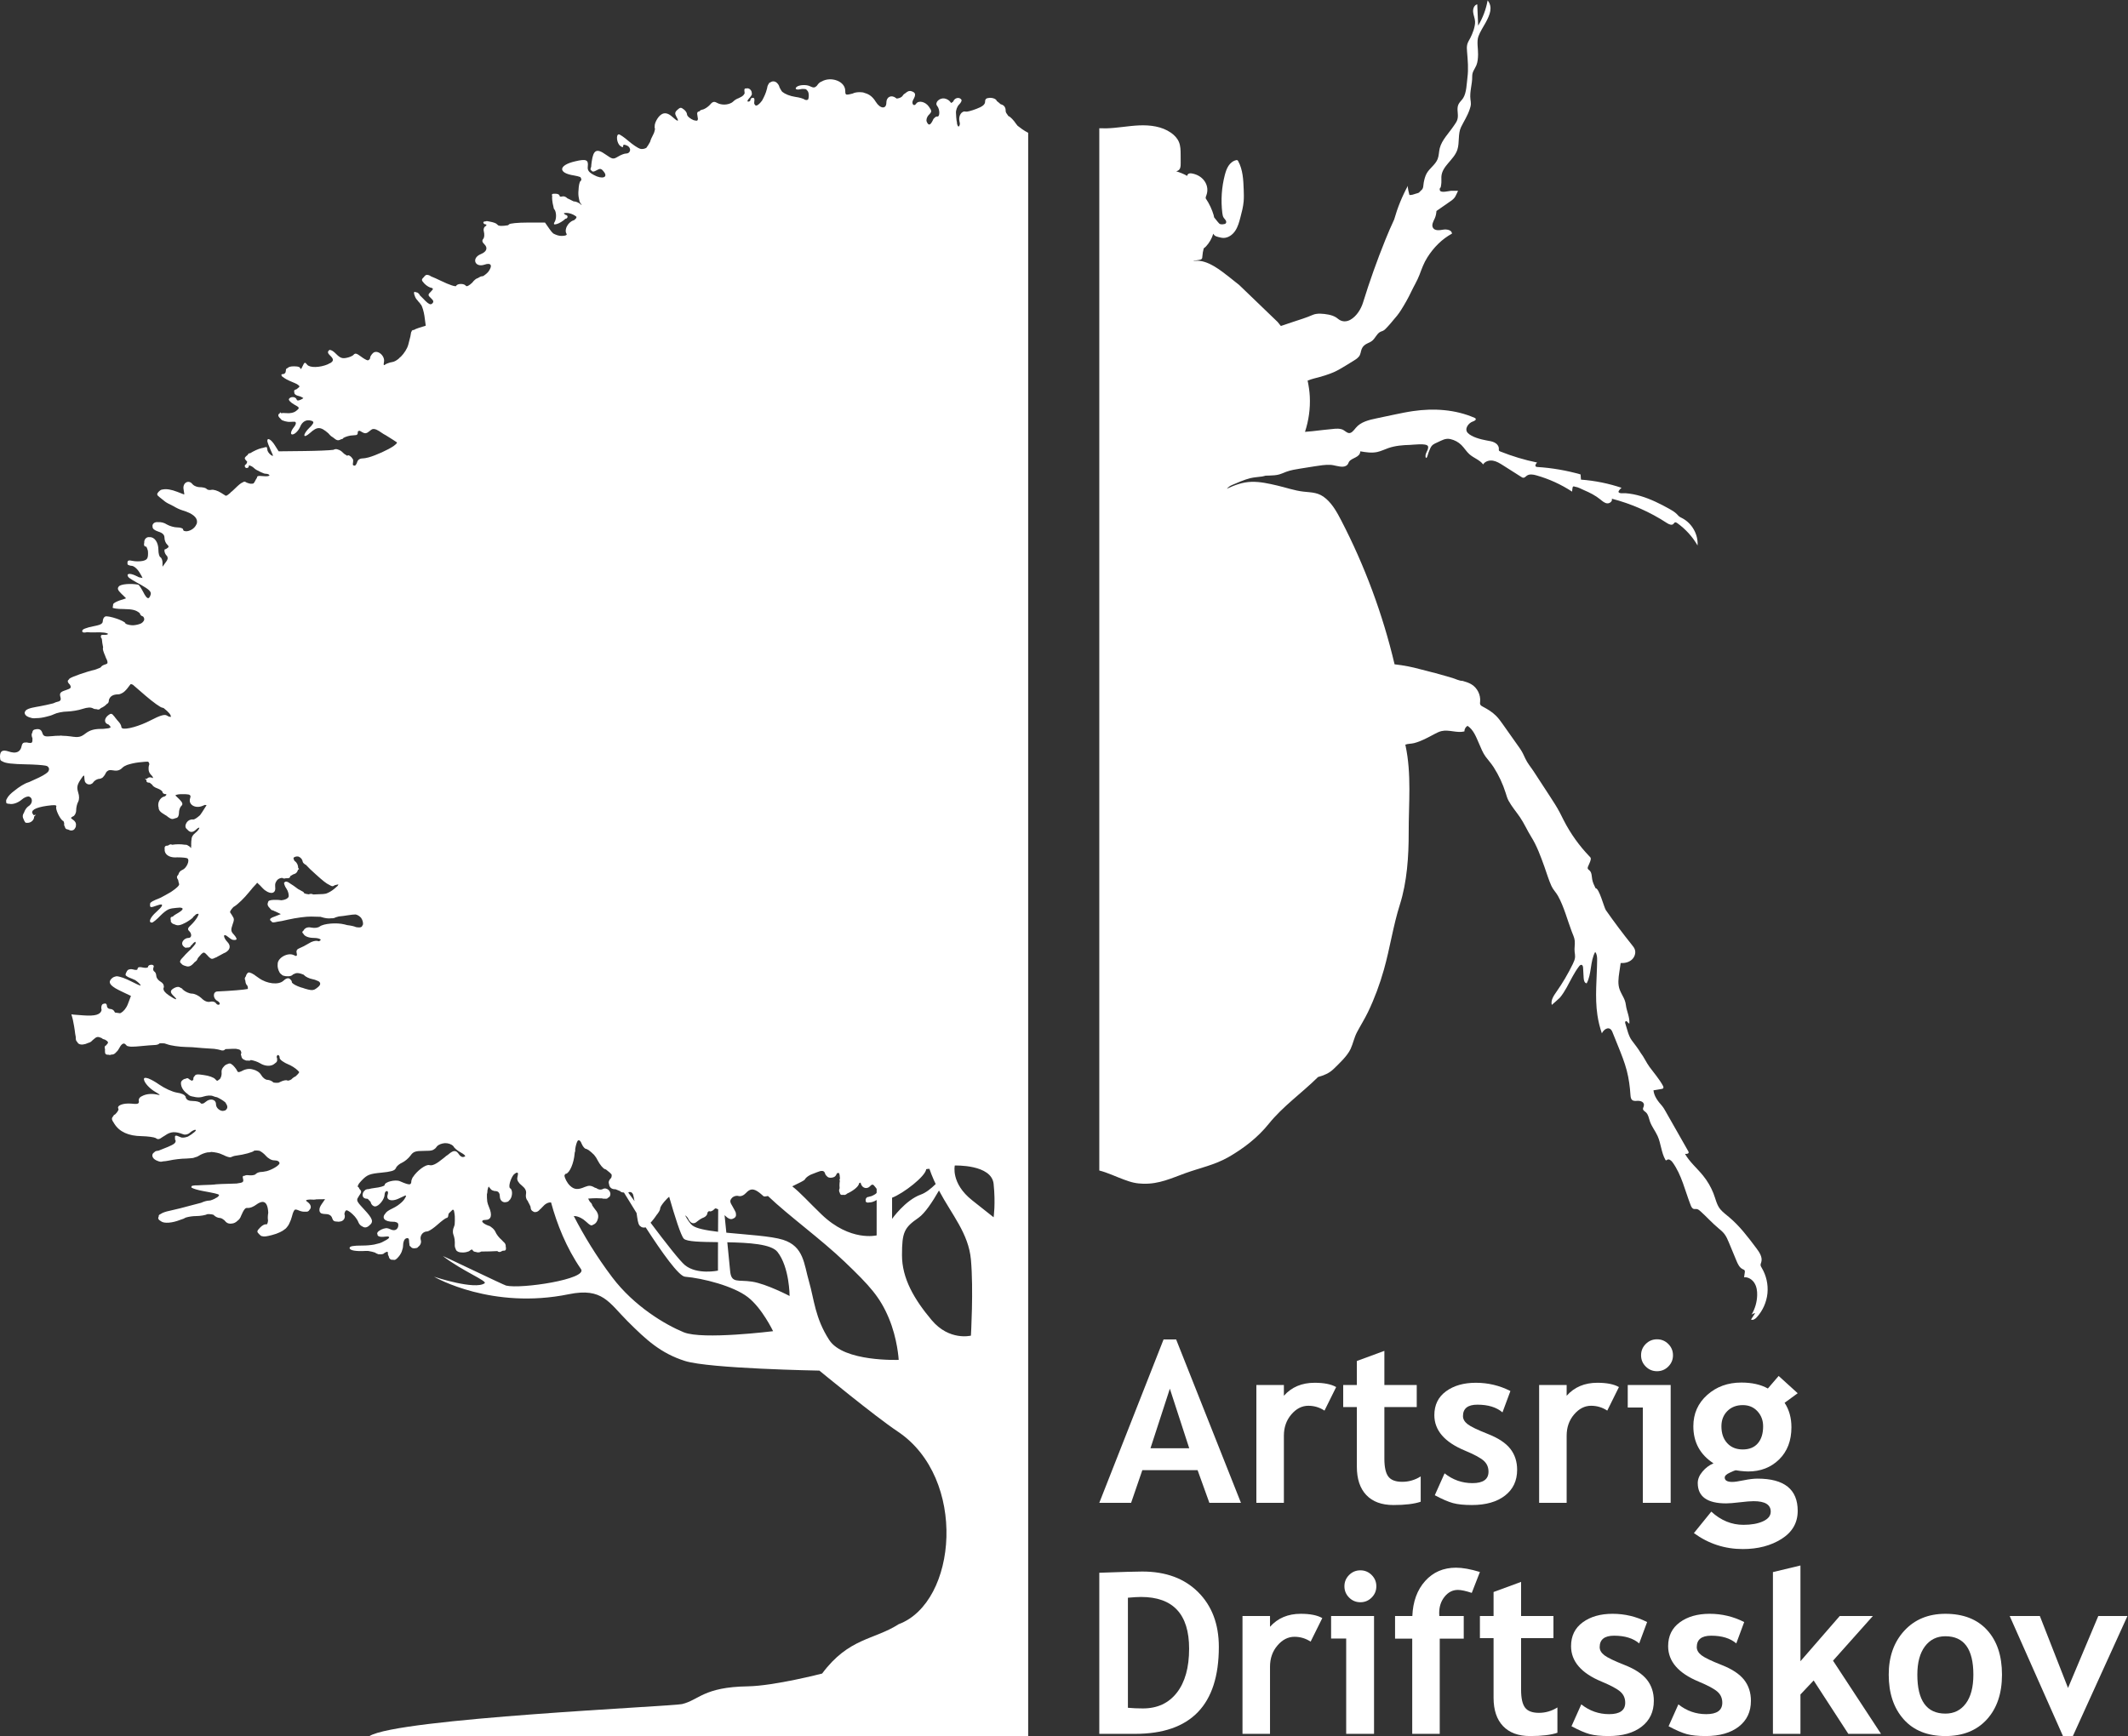
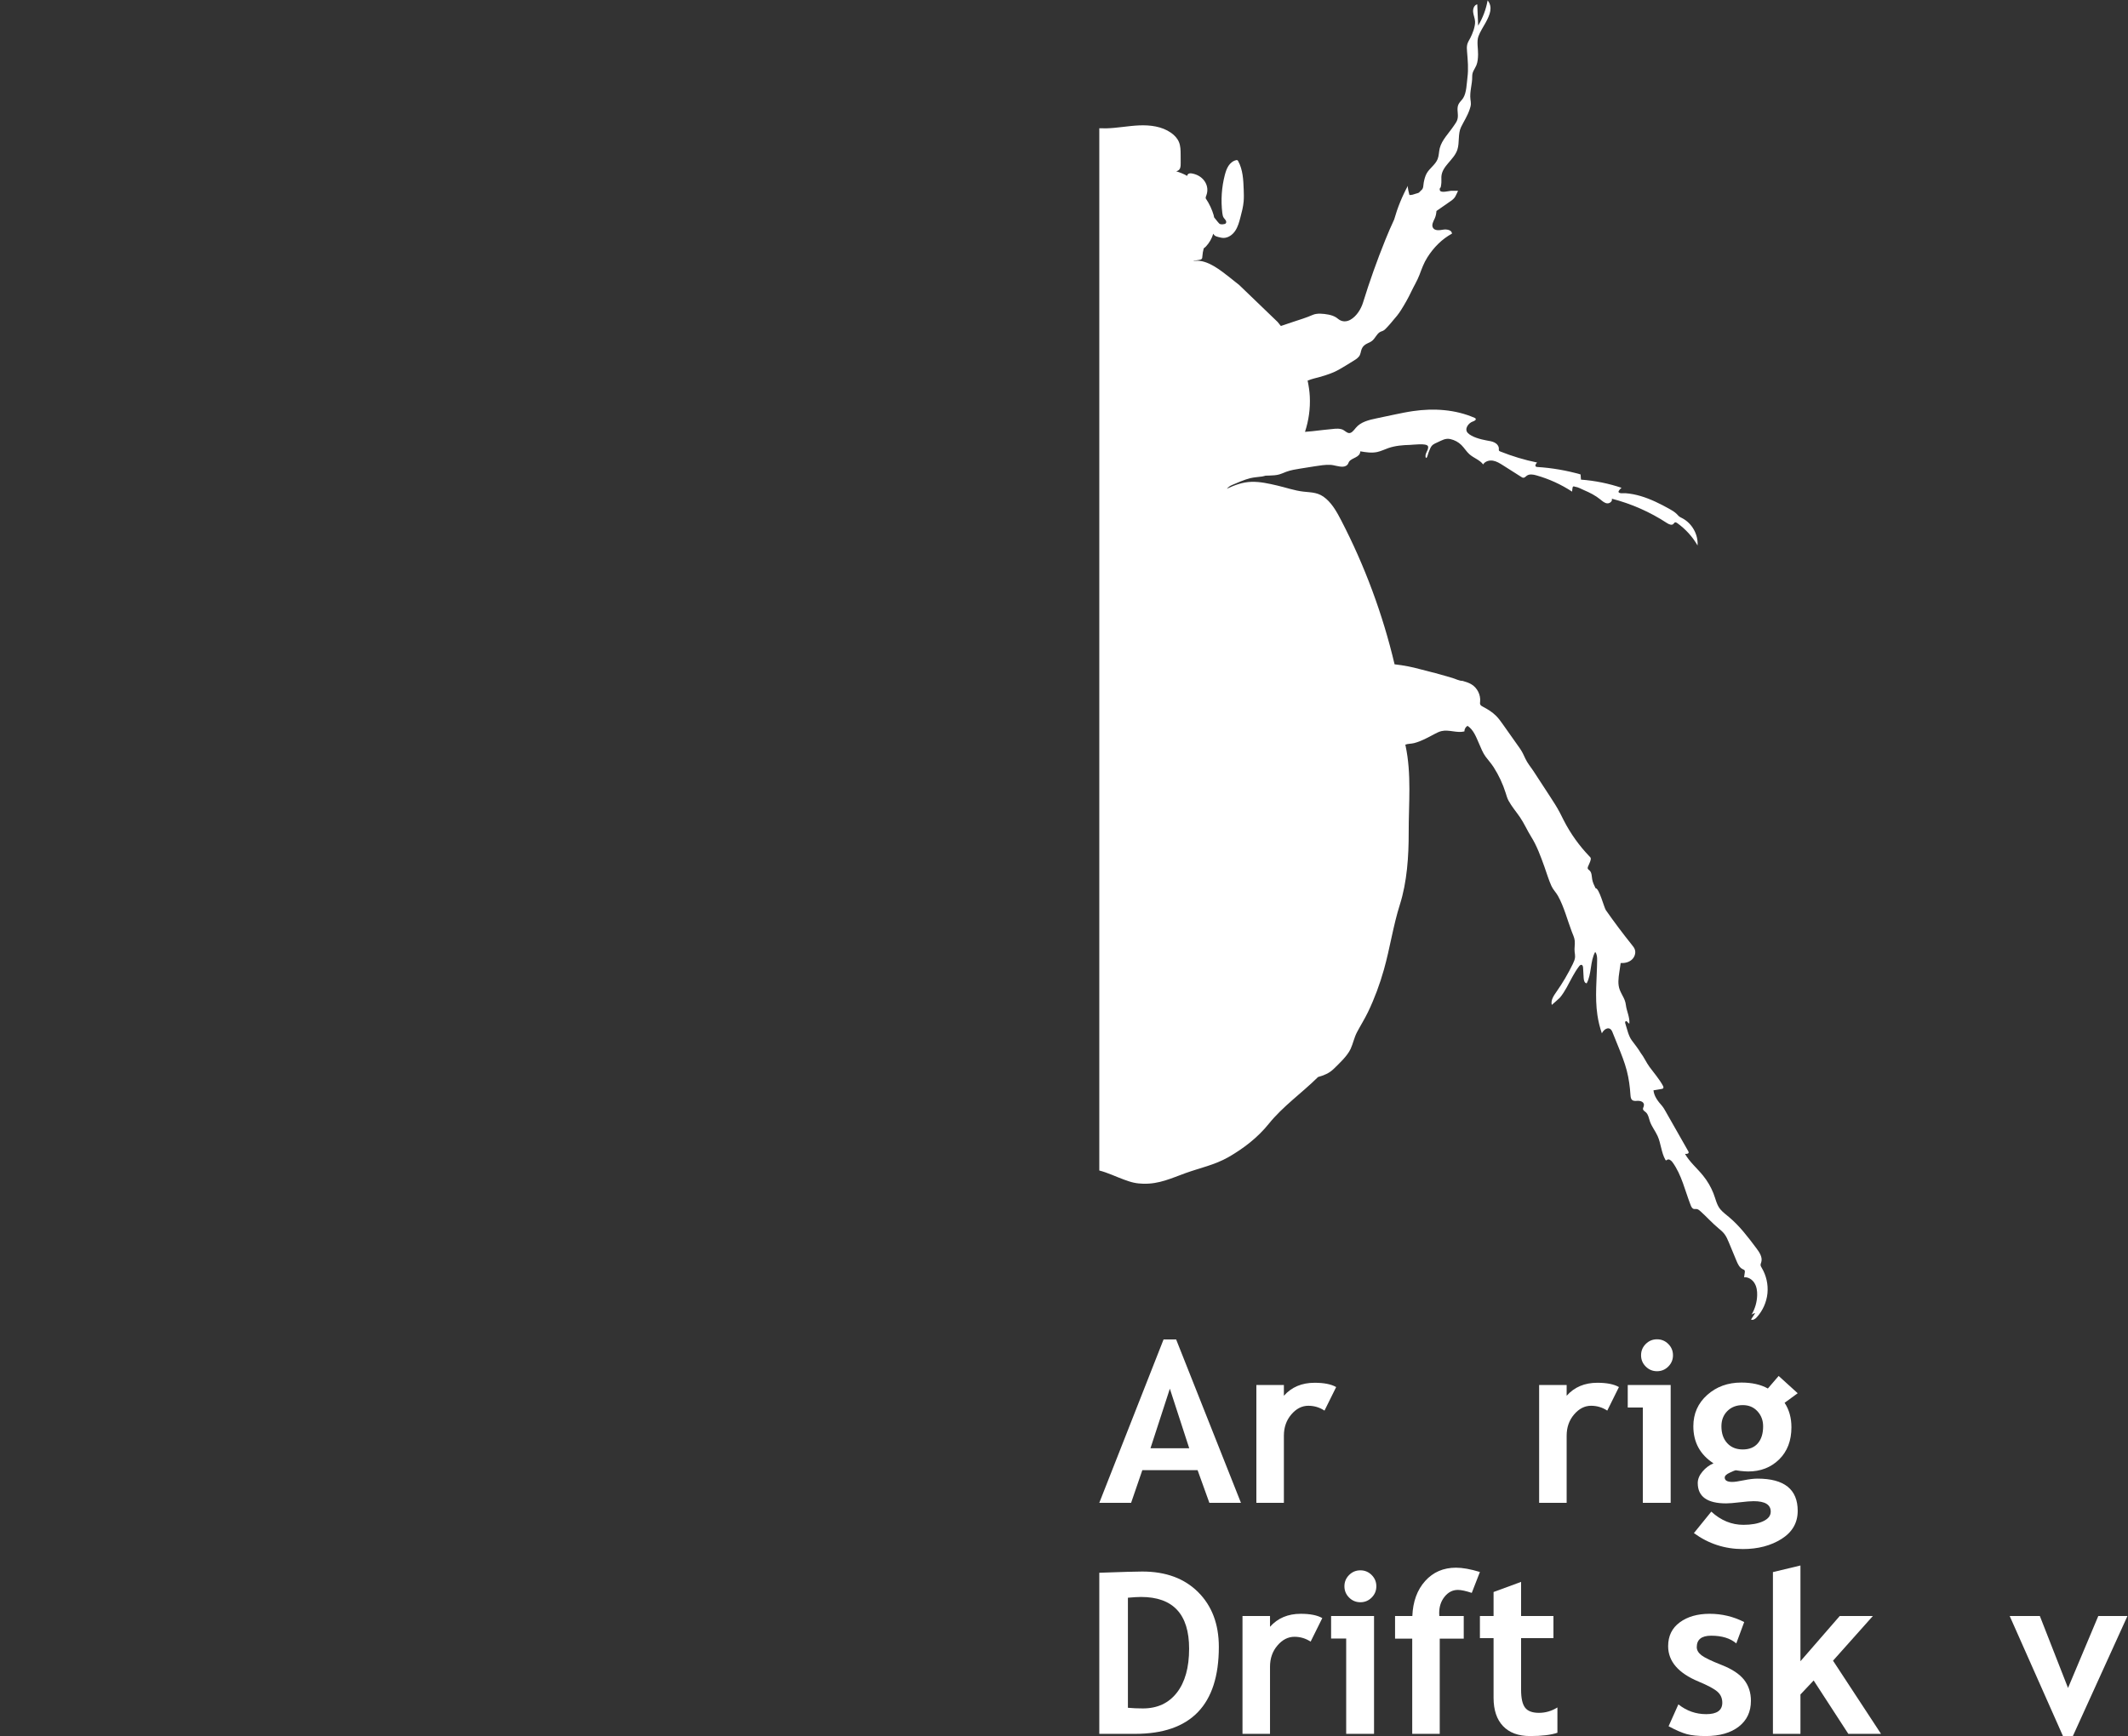
<svg xmlns="http://www.w3.org/2000/svg" xmlns:ns1="http://sodipodi.sourceforge.net/DTD/sodipodi-0.dtd" xmlns:ns2="http://www.inkscape.org/namespaces/inkscape" id="svg2" width="2666.667" height="2176.067" viewBox="0 0 2666.667 2176.067" ns1:docname="Artsrig Driftsskov_Logo_Ver_2_White.eps">
  <rect x="0" y="0" width="2666.667" height="2176.067" fill="#333333" stroke="none" />
  <defs id="defs6" />
  <g id="g8" ns2:groupmode="layer" ns2:label="ink_ext_XXXXXX" transform="matrix(1.333,0,0,-1.333,0,2176.067)">
    <g id="g10" transform="scale(0.1)">
      <path d="m 10997.6,3266.2 -182.1,-559.8 h 364.2 z m 371.5,-1073.1 -110.7,307.3 h -519.5 l -105.5,-307.3 h -299.1 l 604.3,1536.6 h 118 L 11666,2193.1 h -296.9" style="fill:#ffffff;fill-opacity:1;fill-rule:nonzero;stroke:none" id="path12" />
      <path d="m 12451.4,3060.2 c -46.2,30.4 -96.9,45.6 -152.1,45.6 -60,0 -113.3,-27.3 -159.8,-81.8 -46.6,-54.5 -69.9,-121.1 -69.9,-199.7 v -631.2 h -258.7 v 1108.2 h 258.7 v -101.4 c 72.4,81.4 168.7,122.1 288.7,122.1 88.3,0 155.9,-13.4 202.8,-40.3 l -109.7,-221.5" style="fill:#ffffff;fill-opacity:1;fill-rule:nonzero;stroke:none" id="path14" />
-       <path d="m 12755.6,3093.4 h -128.3 v 207.9 h 128.3 v 225.6 l 258.7,95.2 v -320.8 h 304.3 v -207.9 h -304.3 V 2608 c 0,-79.3 12.5,-135.4 37.3,-168.1 24.8,-32.8 68.3,-49.2 130.4,-49.2 62,0 120,16.9 173.8,50.7 v -238 c -60,-20.6 -145.6,-31 -256.6,-31 -110.4,0 -195.2,31.2 -254.6,93.7 -59.3,62.4 -89,151.2 -89,266.4 v 560.9" style="fill:#ffffff;fill-opacity:1;fill-rule:nonzero;stroke:none" id="path16" />
-       <path d="m 13488.3,2264.5 92,205.9 c 77.3,-61.4 164.6,-92.1 261.8,-92.1 100.8,0 151.1,35.9 151.1,107.6 0,42.1 -15.2,76.6 -45.5,103.5 -30.4,26.9 -89.4,58.7 -177,95.2 -191,79.3 -286.6,190.4 -286.6,333.2 0,95.9 36.6,170.6 109.7,224 73.1,53.5 166.6,80.2 280.4,80.2 115.2,0 223.5,-25.8 324.9,-77.6 l -74.5,-200.7 c -56.5,48.3 -135.2,72.4 -235.9,72.4 -90.4,0 -135.5,-35.9 -135.5,-107.6 0,-28.3 14.8,-53.8 44.5,-76.6 29.6,-22.7 93.1,-53.3 190.3,-91.6 97.3,-38.2 167.3,-84.6 210.1,-139.1 42.8,-54.5 64.2,-120.4 64.2,-197.7 0,-102.8 -38.2,-183.6 -114.4,-242.6 -76.2,-59 -179.9,-88.5 -310.9,-88.5 -73.9,0 -133,6 -177.5,18.1 -44.5,12.1 -101.6,36.8 -171.2,74" style="fill:#ffffff;fill-opacity:1;fill-rule:nonzero;stroke:none" id="path18" />
      <path d="m 15109.7,3060.2 c -46.2,30.4 -96.9,45.6 -152.1,45.6 -60,0 -113.3,-27.3 -159.9,-81.8 -46.5,-54.5 -69.8,-121.1 -69.8,-199.7 v -631.2 h -258.7 v 1108.2 h 258.7 v -101.4 c 72.4,81.4 168.7,122.1 288.7,122.1 88.3,0 155.9,-13.4 202.8,-40.3 l -109.7,-221.5" style="fill:#ffffff;fill-opacity:1;fill-rule:nonzero;stroke:none" id="path20" />
      <path d="m 15577.4,3730.8 c 41.4,0 76.8,-14.7 106.1,-44 29.3,-29.3 44,-64.7 44,-106.1 0,-41.4 -14.7,-76.7 -44,-106 -29.3,-29.4 -64.7,-44 -106.1,-44 -41.4,0 -76.7,14.6 -106,44 -29.4,29.3 -44,64.6 -44,106 0,41.4 14.6,76.8 44,106.1 29.3,29.3 64.6,44 106,44 z M 15444,2193.1 v 896.1 h -141.8 v 212.1 h 403.5 V 2193.1 H 15444" style="fill:#ffffff;fill-opacity:1;fill-rule:nonzero;stroke:none" id="path22" />
      <path d="m 16182.8,2912.3 c 0,-65.6 18.1,-118.2 54.3,-157.8 36.2,-39.7 85,-59.5 146.4,-59.5 61.4,0 108.7,19.3 141.8,57.9 33.1,38.6 49.6,91.7 49.6,159.4 0,55.8 -17.7,103.1 -53.3,141.7 -35.5,38.7 -81.5,58 -138.1,58 -59.3,0 -107.6,-18.6 -144.9,-55.9 -37.2,-37.3 -55.8,-85.2 -55.8,-143.8 z m -258.7,-1003.8 163.5,201.8 c 90.3,-82.8 191,-124.1 302.1,-124.1 74.5,0 135.9,11 184.2,33.1 48.3,22.1 72.4,52.4 72.4,91 0,65.6 -53.4,98.3 -160.4,98.3 -28.9,0 -72,-3.4 -129.3,-10.3 -57.3,-6.9 -100.4,-10.4 -129.3,-10.4 -178,0 -267,63.8 -267,191.5 0,36.5 14.8,72.4 44.5,107.6 29.6,35.2 64.1,61 103.5,77.6 -126.3,82.1 -189.4,198.3 -189.4,348.7 0,118.6 43.5,216.8 130.4,294.4 86.9,77.6 193.8,116.4 320.8,116.4 99.3,0 182.4,-18.6 249.3,-55.9 l 101.4,118 179.1,-162.5 -123.2,-90 c 42.8,-64.9 64.2,-141.4 64.2,-229.7 0,-126.2 -38.5,-227.1 -115.4,-302.7 -76.9,-75.5 -174,-113.3 -291.3,-113.3 -18.6,0 -43.4,1.7 -74.5,5.2 l -42.4,6.2 c -4.9,0 -23.3,-7.4 -55.4,-22.3 -32.1,-14.8 -48.1,-30.1 -48.1,-46 0,-27.6 23.8,-41.4 71.4,-41.4 21.4,0 57.3,5.2 107.6,15.5 50.4,10.4 93.5,15.5 129.4,15.5 251.8,0 377.7,-101 377.7,-303.1 0,-111.8 -50.4,-199.6 -151.1,-263.4 -100.7,-63.8 -222.2,-95.7 -364.3,-95.7 -169.7,0 -323.2,50 -460.4,150" style="fill:#ffffff;fill-opacity:1;fill-rule:nonzero;stroke:none" id="path24" />
      <path d="M 10603.3,1300.7 V 265.902 c 43.5,-4.101 90.4,-6.203 140.8,-6.203 135.9,0 242.3,49.301 319.2,148 76.9,98.602 115.4,236.602 115.4,413.903 0,324.198 -150.8,486.298 -452.2,486.298 -29,0 -70,-2.4 -123.2,-7.2 z m 67.3,-1280.001 h -336.3 V 1535.6 c 214.5,7.6 349.4,11.4 404.6,11.4 220.7,0 395.8,-64.7 525.1,-194 129.4,-129.4 194.1,-301 194.1,-514.801 0,-545 -262.5,-817.5 -787.5,-817.5" style="fill:#ffffff;fill-opacity:1;fill-rule:nonzero;stroke:none" id="path26" />
      <path d="m 12321,887.801 c -46.2,30.398 -96.9,45.601 -152.1,45.601 -60,0 -113.3,-27.3 -159.8,-81.8 -46.6,-54.5 -69.9,-121.102 -69.9,-199.7 V 20.699 h -258.7 V 1128.9 h 258.7 v -101.4 c 72.5,81.4 168.7,122.1 288.7,122.1 88.3,0 155.9,-13.4 202.8,-40.3 L 12321,887.801" style="fill:#ffffff;fill-opacity:1;fill-rule:nonzero;stroke:none" id="path28" />
      <path d="m 12788.8,1558.4 c 41.3,0 76.7,-14.7 106,-44 29.3,-29.4 44,-64.7 44,-106.1 0,-41.4 -14.7,-76.7 -44,-106 -29.3,-29.4 -64.7,-44 -106,-44 -41.4,0 -76.8,14.6 -106.1,44 -29.3,29.3 -44,64.6 -44,106 0,41.4 14.7,76.7 44,106.1 29.3,29.3 64.7,44 106.1,44 z M 12655.3,20.699 V 916.801 h -141.8 V 1128.9 h 403.6 V 20.699 h -261.8" style="fill:#ffffff;fill-opacity:1;fill-rule:nonzero;stroke:none" id="path30" />
      <path d="m 13835.9,1346.2 c -56.5,18.7 -100,28 -130.4,28 -48.9,0 -90.5,-21.1 -124.6,-63.2 -34.2,-42 -51.3,-93.8 -51.3,-155.2 0,-8.9 0.4,-17.9 1.1,-26.9 h 229.7 V 915.801 h -225.6 V 20.699 h -258.7 V 915.801 h -161.4 V 1128.9 h 162.5 c 5.5,135.9 45.6,245.6 120.5,329.1 74.8,83.4 171.6,125.2 290.3,125.2 61.3,0 136.2,-13.5 224.5,-40.4 l -76.6,-196.6" style="fill:#ffffff;fill-opacity:1;fill-rule:nonzero;stroke:none" id="path32" />
      <path d="m 14040.8,920.902 h -128.3 V 1128.9 h 128.3 v 225.6 l 258.7,95.2 v -320.8 h 304.2 V 920.902 h -304.2 v -485.3 c 0,-79.301 12.4,-135.403 37.3,-168.102 24.8,-32.801 68.2,-49.199 130.3,-49.199 62.1,0 120.1,16.898 173.9,50.699 V 31 c -60,-20.598 -145.6,-31 -256.6,-31 -110.4,0 -195.3,31.199 -254.6,93.699 -59.3,62.403 -89,151.199 -89,266.403 v 560.8" style="fill:#ffffff;fill-opacity:1;fill-rule:nonzero;stroke:none" id="path34" />
-       <path d="M 14773.4,92.102 14865.5,298 c 77.3,-61.398 164.5,-92.098 261.8,-92.098 100.7,0 151.1,35.899 151.1,107.598 0,42.102 -15.2,76.602 -45.5,103.5 -30.4,26.898 -89.4,58.602 -177,95.199 -191.1,79.301 -286.6,190.403 -286.6,333.203 0,95.899 36.5,170.498 109.7,223.998 73.1,53.5 166.6,80.2 280.4,80.2 115.2,0 223.5,-25.9 324.9,-77.6 l -74.5,-200.699 c -56.6,48.199 -135.2,72.398 -235.9,72.398 -90.4,0 -135.6,-35.898 -135.6,-107.597 0,-28.301 14.8,-53.801 44.5,-76.602 29.7,-22.699 93.1,-53.301 190.4,-91.598 97.3,-38.3 167.3,-84.703 210.1,-139.101 42.7,-54.5 64.1,-120.399 64.1,-197.699 0,-102.801 -38.1,-183.602 -114.3,-242.602 -76.3,-59 -179.9,-88.5 -311,-88.5 -73.8,0 -132.9,6 -177.4,18.102 -44.5,12.098 -101.6,36.797 -171.3,74" style="fill:#ffffff;fill-opacity:1;fill-rule:nonzero;stroke:none" id="path36" />
      <path d="M 15686.1,92.102 15778.2,298 c 77.2,-61.398 164.5,-92.098 261.8,-92.098 100.7,0 151,35.899 151,107.598 0,42.102 -15.1,76.602 -45.5,103.5 -30.4,26.898 -89.3,58.602 -176.9,95.199 -191.1,79.301 -286.7,190.403 -286.7,333.203 0,95.899 36.6,170.498 109.7,223.998 73.1,53.5 166.6,80.2 280.4,80.2 115.2,0 223.5,-25.9 324.9,-77.6 l -74.4,-200.699 c -56.6,48.199 -135.3,72.398 -236,72.398 -90.4,0 -135.5,-35.898 -135.5,-107.597 0,-28.301 14.8,-53.801 44.5,-76.602 29.6,-22.699 93.1,-53.301 190.4,-91.598 97.2,-38.3 167.2,-84.703 210,-139.101 42.8,-54.5 64.2,-120.399 64.2,-197.699 0,-102.801 -38.2,-183.602 -114.4,-242.602 -76.2,-59 -179.9,-88.5 -310.9,-88.5 -73.8,0 -133,6 -177.5,18.102 -44.5,12.098 -101.6,36.797 -171.2,74" style="fill:#ffffff;fill-opacity:1;fill-rule:nonzero;stroke:none" id="path38" />
      <path d="m 17375.8,20.699 -325.9,501.903 -124.2,-131.5 V 20.699 H 16667 V 1541.8 l 258.7,62.1 V 703.602 l 369.4,425.298 h 311.5 L 17232,708.801 17683.2,20.699 h -307.4" style="fill:#ffffff;fill-opacity:1;fill-rule:nonzero;stroke:none" id="path40" />
-       <path d="m 18024.6,577.398 c 0,-244.199 88,-366.296 263.9,-366.296 80.7,0 144.7,31.699 191.9,95.199 47.3,63.5 70.9,153.801 70.9,271.097 0,240.801 -87.6,361.102 -262.8,361.102 -80.7,0 -144.9,-31.699 -192.5,-95.199 -47.6,-63.403 -71.4,-152.102 -71.4,-265.903 z m -269,0 c 0,169 48.8,306.602 146.4,412.903 97.6,106.199 226.5,159.299 386.5,159.299 168.3,0 299,-51 392.2,-153.1 93.1,-102.098 139.7,-241.801 139.7,-419.102 0,-176.597 -47.5,-316.996 -142.3,-421.097 C 18583.2,52.102 18453.4,0 18288.5,0 c -168.3,0 -299.2,52.602 -392.7,157.801 -93.5,105.199 -140.2,245.101 -140.2,419.597" style="fill:#ffffff;fill-opacity:1;fill-rule:nonzero;stroke:none" id="path42" />
      <path d="m 19486.8,0 h -93.2 l -500.8,1128.9 h 283.5 l 264.9,-676.701 284.6,676.701 H 20000 L 19486.8,0" style="fill:#ffffff;fill-opacity:1;fill-rule:nonzero;stroke:none" id="path44" />
      <path d="M 10334.3,15118.6 V 5318 c 79.1,-20.1 157.4,-58.6 233,-85.9 30.2,-10.8 60.5,-21.9 92,-28.5 28.6,-6.3 58.1,-8.9 87.6,-9.8 150.4,-4.4 263.6,51.4 398.5,99.9 137.7,49.6 273.9,76.5 403.1,150.2 142.5,81.7 275.4,184.4 378.8,313 133.7,165.9 310.5,289.1 463.5,440.2 53.6,14.6 104.8,35.4 145,74.5 52.6,51.07 131.1,123.88 161.3,190.24 23.3,50.88 33.4,106.55 59.7,156.5 33.6,63.6 71.9,124.25 103.5,189.5 61.7,128.48 111.3,262.87 150,400.38 57.2,203.14 86.5,411.25 149.7,610.15 67.5,212.73 83.5,456.05 82.9,677.62 -0.7,271.9 28.1,548.77 -29.6,817.35 -0.8,2.95 -1.5,6.08 -2.2,9.03 24.8,9.77 56.4,7.74 82.4,14.56 67.8,17.51 129.7,52.17 191.3,84.98 21.2,11.25 42.8,22.49 66.2,28.02 70.4,16.59 145.4,-20.65 215.6,-2.95 -0.3,21.02 11.3,41.66 29.4,52.35 56,-36.31 80.7,-104.15 107.6,-165.53 17.7,-40.55 36,-88.48 62.5,-124.24 24.5,-33.19 52.7,-63.6 75.4,-98.99 48.1,-75.4 86.4,-156.87 113.2,-242.22 7.7,-24.7 14.7,-50.14 27.1,-73 30.6,-56.04 72.6,-104.33 108.2,-156.68 38.5,-56.41 66.5,-121.48 103,-179.91 55.3,-87.93 90.7,-186.55 125.9,-284.44 21.4,-59.54 39.5,-122.21 65.5,-179.91 15.8,-35.21 43.5,-61.01 62.1,-94.38 56.4,-101.57 87.9,-225.62 129.2,-334.57 10.3,-27.09 25.3,-57.51 28.2,-86.63 3.7,-34.47 -5,-69.87 -0.9,-104.71 1.8,-15.85 5,-31.52 4.2,-47.56 -1.3,-23.59 -11.4,-45.9 -21.7,-67.28 -44.3,-91.06 -95.9,-178.62 -154.1,-261.57 -25.8,-36.68 -54.4,-79.08 -43.4,-122.58 0.4,0 70.8,61.38 76.9,68.75 23.8,28.58 43.3,60.1 61.6,92.36 38.9,69.31 69.3,137.88 117.6,201.11 5.9,7.74 14,16.58 23.8,14.56 11,-2.4 14,-16.78 14.5,-28.02 1.9,-31.71 3.5,-63.6 5.4,-95.12 1.1,-21.2 7.3,-48.29 28.4,-50.69 48.3,90.51 30.9,205.17 79.8,295.31 17.7,-20.83 18.8,-50.7 18.4,-77.98 -1.6,-172.54 -22.8,-346.37 2.8,-516.88 8.5,-58.06 22.7,-115.02 41.6,-170.51 22.5,45.35 75.3,71.53 98.7,13.46 18,-44.61 36.1,-89.59 54.2,-134.38 30.2,-75.03 60.6,-150.24 81.1,-228.6 19.7,-75.6 30,-153.3 35,-231.5 3.1,-48.3 20.1,-57.7 62.1,-54 31,2.8 76.3,-9.6 61.8,-54 -2.4,-6.8 -6.5,-13.5 -6.5,-20.9 0.2,-14.7 16,-23 27.1,-32.6 23.4,-20.6 27.8,-54.5 37.8,-84 16.6,-49.6 51.2,-91.3 72.6,-138.8 32.3,-71.6 34.3,-154.7 72.8,-223.1 1.5,-2.8 3.5,-5.7 6.7,-6.3 3.7,-0.5 6.8,2.8 9.9,5 16.6,11.8 38.6,-5.5 50.7,-22.1 86.5,-118.9 117.4,-267.8 171.1,-404.8 5.9,-14.6 13.8,-31 29.1,-34.7 8.3,-2.2 17.2,0.2 25.6,-0.7 15,-1.5 27.1,-12 38.2,-22.1 58.4,-52.6 108.7,-109.5 169,-159.7 19.2,-15.8 38.4,-31.8 53.7,-51.4 20.1,-25.4 32.8,-55.8 45.1,-85.9 l 69.1,-166.6 c 13,-31.4 28.4,-65.5 59,-80 7,-3.2 15,-5.9 18.5,-12.6 2.9,-5.1 2,-11.6 1.3,-17.5 -2.2,-15.3 -4.5,-30.6 -6.7,-45.9 39.1,3.3 76.9,-21.4 97.5,-54.7 20.7,-33.4 26.6,-74.3 25.5,-113.6 -1.5,-64.3 -19.9,-128.3 -53.1,-183.6 10.1,7.8 22.1,12.9 34.5,15 -13.1,-20.3 -26.2,-40.4 -39.3,-60.5 18.2,-10 39.8,5.3 53.8,20.6 56.4,61.8 92.2,141.8 100.7,224.8 8.3,83.3 -10.9,168.8 -53.7,240.5 -4.9,8.1 -10.3,16.8 -10.8,26.4 -0.4,9.4 3.8,18.2 6.6,27.3 13.4,45.5 -16.6,91.4 -45.2,129.4 -78.5,104.7 -158.1,210.5 -258.4,294.3 -26.7,22.3 -54.9,43.2 -78,69.2 -38.5,43.3 -47.4,102.5 -68.6,155 -23.9,59.7 -56.7,115.9 -97.3,165.9 -55.8,69.1 -126.1,127.2 -169.8,204.4 14.6,-2.7 36.5,0.8 34.7,15.7 -0.4,2.9 -1.8,5.7 -3.5,8.3 l -219.7,386.4 c -8,13.6 -15.9,27.6 -26.4,39.6 -36.9,42.2 -75,88.1 -81.3,147.3 25.8,4.4 51.8,8.8 77.8,13.2 4.6,1 9.6,1.9 12.7,5.2 6.3,6.6 2.4,17.3 -2,25.3 -34.3,63.4 -83,117.9 -125.7,176.4 -31.4,43.11 -50.7,89.93 -82.8,131.59 -24.7,41.47 -54.9,79.08 -83.5,117.42 -32.4,44.06 -43.7,105.99 -60.6,157.24 -2.8,8.11 -4.3,19.54 3.3,23.41 12.9,6.27 20.1,-18.8 33.9,-22.12 5.5,60.64 -25.6,115.95 -32.6,175.12 -6.9,57.51 -36,87.93 -57,141.2 -20.8,52.35 -12.9,111.15 -4.6,166.82 4.2,28.76 8.5,57.51 12.7,86.27 36.7,-2.39 75.4,6.27 103.1,30.05 27.8,23.96 42.5,64.88 29.3,99.36 -5.6,14.93 -15.9,27.83 -26,40.36 -85.4,106.37 -167.2,215.49 -245.4,327.2 -17.3,24.7 -62.8,208.12 -97.1,206.46 -13.3,27.1 -26.6,54.56 -31.7,84.42 -4.8,29.13 -3.2,63.23 -25.3,82.95 -6.2,5.54 -14.4,10.14 -16.6,18.25 -1.3,5.53 0.6,11.25 2.2,16.41 6.3,18.25 33.8,66.18 25.1,84.24 -1.6,3.32 -4.2,6.08 -6.8,8.67 -98.8,101.93 -182.5,218.8 -247,345.44 -12,23.41 -23.4,47.37 -35.8,70.79 -27.6,52.72 -60.3,102.67 -92.7,152.44 -51.4,78.9 -102.9,157.79 -154.3,236.51 -24.7,37.78 -58.1,76.68 -76.5,117.6 -16,35.94 -31.3,67.65 -54.5,100.65 -52.2,73.73 -104.4,147.47 -156.5,221.38 -19.8,28.02 -39.7,56.04 -63.8,80.38 -36,36.31 -80.2,63.22 -125.4,87 -9.6,4.98 -19.9,10.51 -24.1,20.46 -3.9,8.49 -2.2,18.44 -1.3,27.65 5.9,63.05 -26.6,128.12 -80.6,161.3 -26,16.04 -55.8,24.88 -85.3,33.36 -27.1,-1.66 -68.4,19.73 -94.9,27.28 -36.4,10.51 -72.9,21.02 -109.4,31.53 -66.1,19.21 -132.9,33.91 -198.7,52.01 -35.4,9.6 -70.8,17.9 -106.3,25 -42.8,8.5 -85.9,14.8 -129.1,19.8 -110.9,469.5 -279.8,925.3 -501.9,1353.7 -38.2,73.4 -79.1,147.9 -141.2,202.6 -70.3,62 -130.5,58.1 -215.7,67.7 -81.1,9.2 -165.5,38.9 -245.5,57.3 -79.3,18.4 -159.3,36.7 -240.6,34.5 -85,-2.2 -159.6,-31.4 -231.9,-64.9 12.6,14 27.5,26 47.8,34.6 49.7,21.8 117.4,50.9 172.1,64.6 36.7,9.2 74.9,10.1 112.3,16 10.9,1.6 21.4,5.2 32.2,7.7 11.8,0.4 23.6,0.6 35.4,1 31.2,1.1 62.7,2.2 92.9,10.6 22.7,6.5 44.1,16.8 66.4,25.1 42.4,15.7 87.2,22.7 131.8,29.9 45.4,7.2 90.9,14.5 136.4,21.7 47.4,7.6 95.5,15.1 143.6,13.5 40.6,-1.7 81.1,-19.9 121.5,-17.2 18.8,1.1 38.2,9.8 47,26.4 3.5,6.6 5.2,14.2 9.6,20.5 28.4,39.4 103.2,38.3 105.6,97.3 52.4,-8.7 106,-17.5 157.8,-6.7 36.5,7.8 70.2,24.8 105.6,37.1 65.8,22.9 135.9,28.2 205,30.1 27.7,0.7 151.9,18 167.2,-11.3 2,-3.7 2.4,-8.1 2.4,-12.5 -0.6,-17.4 -10.1,-33 -17.2,-48.9 -7.1,-15.8 -12.1,-34.8 -3.5,-49.9 7.4,0 11.3,8.8 13.3,16 6.8,24.7 15.5,48.5 26,71.9 16,35.8 33.9,43.1 66.7,57.7 42.8,19.2 76.5,42.4 124.1,31.5 38.5,-8.8 74.7,-27.8 102.9,-55.8 27.4,-27.1 47,-61.4 75.9,-87 40.2,-35.6 96.8,-52.6 128.7,-95.5 17.9,30 57.7,41.1 92.1,35.4 34.7,-5.9 65.1,-25.1 94.8,-43.9 56.8,-36.1 113.7,-72.3 170.7,-108.4 6.4,-4.2 13.4,-8.5 21.2,-8.3 12.3,0.4 21,11.6 30.9,18.8 25.3,18.6 60.5,12.2 90.7,3.7 118.8,-33.6 232.3,-85.2 335.7,-153 -0.9,0.7 4.6,42.6 6.7,44.6 11,10 9.4,2.6 24.7,0.7 25.4,-2.9 56.4,-21.2 80,-31.1 54.3,-23 107.8,-50 153.9,-87.6 19.2,-15.6 39.1,-33.9 63.8,-36.8 24.7,-2.8 53.2,20.6 44.2,43.8 183.8,-47.5 359.8,-125.1 518.7,-229.1 18.6,-12 45.4,-24.2 60.8,-8.1 4.7,4.8 7.8,11.8 14.1,14.2 7.1,2.7 14.7,-1.7 21,-6.1 78,-55.5 143.9,-127.9 191.7,-210.7 7,104.2 -52.9,209.6 -145.6,257.2 -9.1,4.8 -18.5,8.8 -26.8,15.1 -7.9,6.4 -14.3,14.4 -21.5,21.7 -20.5,21 -45.9,35.8 -71.4,50 -85.7,47.9 -174.7,92.2 -269.3,120.4 -46.6,13.6 -94.4,23.4 -142.8,26.9 -16.6,1.2 -59.2,-6.3 -65.9,11.6 -3.1,8.6 25.1,40.5 30.3,38.7 -123.7,41.8 -252.8,67.8 -383.1,77.4 l -3.8,49 c -132.4,37.7 -268.6,61.1 -406.1,69.9 -4.5,0.4 -8.9,0.6 -12.8,3.1 -12.9,8.5 -1.2,28.6 10.5,38.8 -118.3,24.1 -234.2,59.1 -346.3,103.9 -4.8,2 -10.2,4.3 -12.6,9.2 -2.3,4.5 -1.2,10 -0.9,15.1 1.5,25.7 -18,48.7 -40.9,60.1 -23,11.7 -49,14.4 -74.5,19.4 -51.8,9.6 -139.7,30.8 -177.3,71.2 -34.3,36.8 6.8,93.6 48.5,107.1 13.6,4.6 33.2,14.5 25.8,27 -2.4,3.9 -6.7,5.9 -10.7,7.6 -179.6,78.7 -383.1,91.4 -577.2,63.2 -59.7,-8.6 -118.7,-21 -177.8,-33.3 -55.3,-11.8 -110.8,-23.4 -166.1,-35.1 -71.4,-14.9 -148.1,-33.1 -194.3,-89 -19.9,-24 -43.3,-57.7 -72.8,-47.9 -19.9,6.6 -37.3,27.8 -61.2,34.5 -12,3.3 -22.5,4.7 -33.4,5.3 -9,0.4 -18.1,0 -28.2,-0.7 -70.8,-5.9 -141.6,-15.3 -212.2,-22.9 -22.5,-2.4 -46.2,-4 -70.2,-6.3 35.2,107.1 50.9,220.5 45.2,333.1 -2.6,50.2 -10.2,99.9 -20.5,149 19.3,7.4 38.9,14.4 58.6,19.3 37.8,9.4 75,19.4 112.6,31.9 24.9,8.3 49.8,17 74,27.5 38.9,17.1 75.4,39.4 111.9,61.5 23.2,14.3 46.4,28.4 69.6,42.8 19.6,11.8 39.5,24.2 54.4,41.5 18.6,21.9 17.2,47.6 27.3,72.6 10.5,26.4 30.2,41.7 55.7,53.5 16,7.4 32.4,14.5 45.9,26.5 24.5,22 38.5,56.4 65.2,76.1 13.5,10 31,10.8 44.4,21.4 13.9,10.5 24.7,24.7 37.1,36.9 14.7,14.6 27.8,32.5 41.5,48.1 29.1,33 57.5,66.9 80.7,104.4 34.5,55.2 67.1,111.8 94.8,170.8 24.8,52.6 57.7,105.8 77.9,159.5 22.5,59.3 40.2,110.9 75.1,165.7 58.6,92 135.1,169.8 230.7,222.1 -2.4,34.5 -49.5,42.8 -83.6,36.9 -34,-5.9 -77.5,-12 -95.2,17.5 -16.2,27.1 3.7,60.3 16.8,89 9.8,21.6 14.2,45.4 15.9,69.2 45.3,31.5 90.7,63.2 136,94.7 45,31.2 43.5,49.4 66.9,94.4 0.8,1.7 -62.3,0.9 -67.3,0.6 -21,-1.7 -91.6,-21.6 -102.6,2.7 -3.2,7 -3.2,15.9 -0.6,22.9 10,2.4 10.5,26.5 12.2,36.1 3.7,23 0.3,46.8 1.6,70 5,102.7 118.8,157.8 150.5,255.7 21.5,66.9 3.6,149.3 34.8,212.6 27.5,55.6 60.1,104.7 80.7,166.1 5.4,16.2 10.5,32.6 11.3,49.7 0.5,14.9 -2.2,29.7 -4.1,44.6 -8.8,74.1 17.9,141.4 16.6,215.1 -0.7,44.7 22.5,66.2 38.5,103.3 13.5,31.1 16.1,69.7 16.6,104.1 1.3,51.8 -14.4,120.6 3.3,169.6 16.5,45.4 45.2,87.4 68.1,129.4 39.8,73.4 69.6,145.8 18.4,208.5 -14.9,-83.5 -45.2,-164.2 -89,-237.1 -2.8,66.8 -5.7,133.7 -8.5,200.4 -29.9,-6.8 -42.2,-43.3 -38.7,-73.5 3.3,-30.3 16.9,-58.8 18.2,-89.1 2.2,-46.1 -23.8,-113.7 -44.8,-153.9 -10.1,-19.3 -22.3,-37.6 -28.2,-58.4 -6.2,-22.7 -4.4,-46.7 -2.4,-70.1 6.8,-82.6 14.2,-160.3 3.7,-243.1 -7.5,-59.2 -8.1,-141.9 -40,-193.2 -12.2,-19.7 -31.1,-34.6 -42.2,-55.1 -21.2,-39.8 -4.8,-82 -8.3,-123.9 -2.9,-37 -20.4,-56.2 -40.9,-86.6 -43.3,-64.7 -109.9,-129.2 -129.2,-206.8 -8.3,-33.4 -7,-69.2 -19.6,-101.2 -20.8,-52.8 -74.8,-85.2 -102.8,-134.4 -15,-26.9 -22.2,-56.8 -27.9,-86.7 -5.3,-26.7 0.2,-56 -25,-74.1 -7.4,-5.3 -12.9,-14.9 -18.7,-19.1 -8.3,-6.3 -20,-7.8 -30.6,-11.3 -19.7,-6.6 -38.8,-14 -60.2,-12.3 -3.9,14.7 -20.7,75.4 -13.7,88.3 -54.9,-100.9 -98.4,-208 -129.7,-318.6 -29.7,-63 -57,-127.3 -83.2,-192 -78,-193.2 -148,-389.7 -209.4,-588.6 -19.2,-62 -61,-129.6 -118.7,-162.1 -28.4,-16 -61.2,-20.6 -91.6,-7.3 -17.9,7.7 -30.3,21.5 -46.8,31.3 -20.7,12 -43.7,19.5 -67.1,24 -1,0.2 -1.7,0.3 -2.8,0.5 -44.6,8.3 -104.3,15.5 -146.9,-3.3 -60.5,-26.7 -123.5,-45.2 -186.2,-66.2 -36.9,-12.5 -73.7,-24.9 -110.6,-37.2 -0.6,-0.2 -1.3,-0.6 -1.8,-0.9 -10.2,12.7 -20.1,25.6 -30.5,38.1 l -360.5,346.8 c -29.9,24.1 -59.6,48.1 -89.8,71.7 -84.2,65.6 -207.4,167.3 -322.9,156.5 -3.7,-0.4 -8,-1 -12.2,-1.7 -2,0.9 -4.2,1.3 -6.3,2 17.7,2.6 35.2,5.2 52.9,7.8 9.8,1.5 20.7,3.5 26.4,11.6 3.9,5.5 4.4,13.1 4.6,20.1 1.7,27.5 6.6,52.9 13.3,77.8 7,4.6 14,10.3 20.6,17.3 32.3,33.9 55.3,75.6 69,120.2 3.3,-5.9 6.8,-11.6 11.9,-16 9.4,-8.2 22.2,-11.7 34.3,-15 16.1,-4 32.1,-8.5 48.7,-8.8 45.2,-0.6 86.3,29.3 111.3,66.7 25.1,37.4 37.1,81.8 48.5,125.5 13.3,49.8 26.4,100.1 30.8,151.4 3.1,36.8 1.8,73.7 0.5,110.6 -3.3,91.6 -7.7,186.7 -51.6,267.3 -2.2,3.8 -4.9,8.4 -9.4,9.9 -2.7,0.9 -6.1,0.6 -9,0 -30.2,-6.3 -56,-27.6 -73,-53.6 -17,-25.8 -26.5,-55.9 -34.5,-85.9 -30.2,-116.2 -38.3,-237.8 -23.6,-356.9 2.1,-15.9 4.5,-32.3 13.3,-45.7 5.9,-8.7 14.4,-15.9 19.5,-25.1 5.2,-9.2 6.1,-22.5 -2.2,-29.1 -3.8,-3.3 -9.2,-4.2 -14.3,-5.2 -16.3,-3.1 -35.8,-5.1 -46.9,7 -5.3,5.7 -10.5,11.6 -15.4,17.5 -10.9,12.4 -21.1,25.7 -31,38.9 -1.5,7.6 -2.8,15.3 -5,22.9 -13.1,44.4 -38.5,104.2 -74.3,156.1 -0.2,3.3 -0.2,6.5 0.4,9.6 1.1,6.7 3.9,12.7 6.1,19 31.5,86.3 -21.6,169.4 -104.2,197.1 -17.5,5.7 -51.8,16.4 -67.6,2.4 -5.7,-4.8 -8.1,-11.1 -8.3,-17.4 -32.1,18.3 -67.1,32.6 -103.4,43.3 15.6,4.3 29.8,11.7 36.3,29.3 5.9,16.3 5.9,34.2 5.7,51.7 0,25.4 -0.2,50.8 -0.4,76.3 -0.2,40.2 -0.7,81.5 -16.2,118.3 -14.9,36.2 -43.5,65.5 -75.8,87.8 -85.3,59.1 -194.4,72.8 -298.2,68.4 -103.8,-4.6 -206.5,-25.3 -310.1,-27.7 -21.5,-0.4 -43.1,0 -64.5,0.9" style="fill:#ffffff;fill-opacity:1;fill-rule:nonzero;stroke:none" id="path46" />
-       <path d="m 9340.91,4878.1 c 0,0 0,0 -202.15,160.1 -202.14,160.1 -162.88,326.6 -162.88,326.6 0,0 345.82,12.8 365.03,-172.9 19.22,-185.8 0,-313.8 0,-313.8 z m -213.4,-1112.8 c 0,0 -202.52,-51.8 -368.44,145.1 -165.67,196.8 -279.59,393.5 -279.59,611.2 0,217.4 20.79,259 155.5,352.1 59.23,41.2 130.65,148.8 192.13,256.1 121.83,-229.2 278.02,-403.2 300.4,-649.6 25.32,-279.8 0,-714.9 0,-714.9 z m -741.16,1098 v 198.9 c 106.91,40.5 315.31,202.1 320.74,268.3 7.46,1.9 17.86,3 30.28,3.4 11.3,-32.7 24.87,-68.5 42.51,-108 5.42,-12 11.07,-23.5 16.49,-35 -44.98,-44.3 -93.81,-82.8 -140.81,-99.5 -144.9,-52 -269.21,-228.1 -269.21,-228.1 z M 7795.72,3723.9 c -134.5,207.3 -141.96,383.3 -190.1,549 -48.14,165.7 -48.14,331.6 -245.02,393.8 -111.67,35.2 -338.38,47.5 -532.32,66.7 -5.42,53.1 -11.07,108.9 -16.72,164.7 32.55,-32.5 54.92,-42.2 75.04,-34.8 25.54,9.3 35.94,23.3 31.64,47.3 0.24,9.7 -3.84,20.5 -12.42,34.8 -4.75,9.5 -10.63,20.1 -17.64,31.9 -27.8,44.7 -29.38,57.6 -7.68,82.2 15.37,17.2 41.59,24.4 61.7,18.8 21.7,-5.9 48.15,4.3 69.63,27.3 39.55,43 70.98,46.4 126.8,4.1 2.94,-2.9 6.33,-5.6 9.72,-8.1 1.13,-0.7 2.27,-1.6 3.17,-2.3 8.13,-6.8 16.72,-14 25.76,-22.6 5.43,-4.7 20.57,-3.4 41.82,1.8 198.23,-188.9 496.82,-404.1 721.73,-619.1 238.24,-227.8 331.36,-331.6 414.33,-528.2 82.95,-196.9 93.35,-393.8 93.35,-393.8 0,0 -518.08,-20.8 -652.79,186.5 z m -725.12,549 c -134.72,20.8 -196.88,-20.8 -207.05,103.6 -2.94,35.4 -13.12,138.1 -26.23,266.7 201.86,-3.9 413.2,-16.3 471.52,-90.7 113.92,-144.9 113.92,-414.3 113.92,-414.3 0,0 -217.45,113.9 -352.16,134.7 z m -642.17,-476.5 c -176.08,72.6 -467.21,245.1 -673.36,517.9 -148.95,196.9 -267.62,394.4 -361.2,575.7 3.16,-0.4 6.32,-0.7 9.72,-0.7 15.36,0 37.52,-7.2 58.32,-18.1 15.14,-7.9 29.83,-18 42.04,-29.6 0.9,-0.9 1.81,-1.5 2.7,-2.2 21.48,-19.5 34.81,-31 45.44,-35.3 l 2.94,-2.9 1.59,1.6 c 7.45,-1.6 14,0.6 21.7,6.5 2.48,0.9 5.19,2 7.68,3.4 16.04,9.3 27.13,25.8 32.55,44.5 8.36,21.7 7,45.5 -3.85,65.1 -2.93,6.8 -6.77,13.1 -11.75,18.8 -9.49,11.7 -22.83,30.3 -35.48,49 0,10.2 -9.27,23.5 -21.94,33.7 -8.13,13.4 -14.23,24.4 -16.04,30.1 9.27,1.1 23.05,1.8 41.82,2.5 10.61,0.4 23.27,0.6 37.52,1.1 5.65,-0.2 11.52,-0.7 17.4,-0.9 11.98,-0.5 22.6,-0.7 32.1,-0.7 8.14,-3.1 18.53,-4.3 29.15,-2.9 2.95,-0.5 5.65,-0.7 8.37,-0.7 10.39,0 17.4,4.1 21.25,10.4 9.26,3.8 14.69,9.3 17.4,16.9 16.95,40.5 -29.38,83.7 -66.46,64.9 -9.26,-5.2 -19.88,-7 -31.42,-5.6 -10.84,2.2 -19.2,5.2 -22.82,8.6 -4.3,3.8 -11.98,6.7 -21.7,8.8 -35.48,21.5 -55.6,23 -94.26,7 -66.45,-28.7 -98.99,-25.8 -139.24,11.5 -27.8,26.2 -50.85,72.6 -52.21,96.3 2.04,4.5 4.52,9.3 7.24,14.2 1.13,0.3 2.03,0.7 3.39,0.7 1.35,0 2.71,0.5 4.29,0.9 34.36,9.7 73.46,99.7 80.69,191 0.23,3 0.45,5.7 0.91,8.4 1.58,3.4 2.93,7.2 3.84,11.5 1.13,3.9 1.36,7.2 0.9,10.6 0,3.4 0,6.8 -0.45,10.2 6.1,38 14.69,65.6 23.96,79.6 2.5,1.8 5.2,3.1 7.92,4.3 8.13,0.6 16.49,-6.4 24.41,-22.2 0,-0.4 0.22,-0.9 0.22,-1.3 1.36,-3.7 3.17,-7.5 5.2,-11.3 10.86,-25.4 29.16,-46.6 41.36,-46.6 0.91,0 2.26,-0.2 3.62,-0.7 5.43,-3.4 10.85,-6.8 16.5,-9.2 1.36,-0.7 2.72,-1.4 4.08,-2.1 14.45,-10.4 32.54,-26.4 49.95,-43.6 13.78,-16.3 25.99,-34.8 34.13,-52.4 20.11,-39.2 50.85,-76.7 68.04,-82.3 3.39,-1.2 6.77,-2.3 10.16,-3.4 3.17,-2.7 6.56,-5.4 9.95,-8.2 21.24,-16.2 34.81,-28.2 42.27,-37.9 2.71,-10.2 1.57,-21.3 -3.39,-32.6 l -0.22,-0.2 c -21.26,-20.3 -27.58,-40.2 -19.67,-58.5 1.81,-27.4 21.47,-48.2 53.57,-48.2 2.71,0 5.19,-0.2 7.91,-0.4 2.93,-1.4 5.88,-2.8 9.27,-3.9 11.75,-5.2 22.6,-9.5 32.78,-13.3 0.22,-0.5 0.9,-0.9 1.12,-1.1 3.84,-7.5 18.08,-11.6 35.27,-12.5 36.6,-60.3 76.84,-125.9 118.43,-192.3 1.81,-12 3.62,-24.5 5.65,-37.8 7.92,-54.9 14.92,-78 32.1,-88.1 6.33,-6.1 13.34,-9.5 21.02,-10.2 3.17,-0.7 6.56,-1.1 10.18,-1.1 2.93,0 6.1,0.2 9.04,0.9 2.48,0.2 4.74,0.4 7.23,0.9 0.23,0.2 0.45,0.2 0.68,0.2 155.28,-240.5 311.47,-458.6 369.11,-463.8 170.21,-14.7 455.47,-87.7 590.18,-191.5 134.72,-103.5 238.24,-320.9 238.24,-320.9 0,0 -662.96,-83 -839.04,-10.5 z m -515.81,1318.7 c 18.08,2.1 29.38,-1.5 38.87,-22.8 2.27,-8.6 4.75,-18.5 7.23,-29.8 0.47,-8.2 2.26,-17.7 5.43,-26.9 0.45,-2.1 0.91,-4.1 1.13,-5.9 -20.11,27.3 -39.78,54.2 -58.99,80.5 2.71,1.1 4.97,2.7 6.33,4.9 z m 231.69,-254.7 c 3.84,5 7.68,10.2 11.3,15.1 2.26,3 4.51,6.1 6.78,9.5 2.71,4.1 5.42,7.9 8.13,12 19.89,23.5 35.72,49.5 35.72,62.9 0,4.2 1.59,9.9 4.52,16.2 8.37,17 28.48,44.1 52.67,69 l 8.81,9.7 c 6.33,6.1 12.43,11.5 18.3,16.5 54.03,-187.8 110.32,-366 137.89,-394.4 28.03,-29 163.88,-30.6 321.41,-32.6 -0.22,-54.7 -0.44,-98.1 -0.44,-122.7 0,-145.1 0,-145.1 0,-145.1 0,0 -196.65,-41.4 -310.57,51.7 -46.57,38.2 -180.61,209.3 -323.01,399 9.04,9.7 18.54,20.3 28.49,33.2 z m 323.22,8.6 c 0.23,-0.5 0.46,-0.9 0.68,-1.4 2.26,-5.2 4.74,-10.1 7.69,-14.4 22.15,-36.4 49.72,-41.2 79.78,-12.9 12.89,10.8 33.24,24.4 50.64,32.1 3.62,0.7 7.46,2.2 11.07,4.5 17.86,7.7 32.55,25.8 32.55,39.8 0,2.2 0.23,4.3 0.68,6.3 3.84,4.8 8.81,9.5 14.24,13.8 1.13,-0.2 2.48,-0.7 3.62,-1.4 9.27,-5.8 29.38,1.4 43.4,15.9 4.52,4.9 8.82,8.3 13.11,10.6 8.36,-0.5 16.95,-3.4 26.67,-9.5 -0.45,-73.2 -0.91,-145.8 -1.35,-210.7 -113.25,13.6 -205.93,31.2 -242.55,60.6 -18.98,14.9 -42.26,49.3 -68.03,95.2 11.52,-7.3 21.25,-17.2 27.8,-28.5 z m 1096.95,362.3 c 8.81,16.7 26.9,31.9 54.02,46.1 5.65,2.3 11.53,4.6 18.09,7.3 32.09,12.8 56.51,22.3 75.71,28.2 26.91,4.8 39.12,-4 44.99,-25.5 2.72,-9.5 8.59,-17.2 16.27,-23.1 6.78,-9.7 18.76,-14.4 36.4,-14.4 3.62,0 7.01,0.4 10.16,1.1 17.64,1.6 33.91,9.9 40.92,26.4 2.93,7 5.65,12.2 8.58,16.1 5.43,0.9 11.08,1.3 17.19,1.1 5.41,-8.8 8.82,-27.6 9.72,-53.3 -5.21,-6.6 -5.43,-12.5 -1.14,-20.2 -2.26,-12.8 -3.61,-28 -3.61,-43.3 0,-7.7 0.44,-15 1.13,-21.7 0,-2.5 -0.22,-4.8 -0.22,-7.1 -6.56,-11.9 -6.11,-28 1.8,-40 3.17,-15.1 9.72,-20.8 20.57,-20.8 3.62,0 7.68,0.7 11.75,1.4 11.53,-4.3 24.64,-0.7 37.97,12 46.11,19.9 98.11,58.1 108.05,85 1.81,4.9 3.17,9.2 4.53,12.6 4.96,4.1 8.8,5.2 13.11,3.6 0.67,-2.7 1.58,-5.6 2.48,-9.2 12.43,-41.8 57.18,-54.7 86.56,-23.1 3.63,4.3 7.02,7.7 9.96,10.4 5.87,2.5 11.07,3.9 15.6,4.3 7,-2.7 14.69,-11.5 27.11,-27.6 3.62,-4.7 6.56,-8.8 9.05,-12.6 v -36.6 c -1.59,-2.3 -3.16,-4.6 -5.21,-6.6 -2.93,-2.5 -6.32,-5 -10.16,-7.7 -11.3,-7.2 -24.87,-14 -37.3,-18.5 -2.93,-0.7 -5.88,-1.4 -9.05,-1.6 -4.96,-0.9 -9.93,-2.3 -14.23,-4.3 -0.46,0 -0.91,-0.2 -1.13,-0.2 -9.94,0 -18.08,-5.7 -22.15,-14 -2.48,-3.7 -4.29,-7.5 -4.29,-11.8 0,-1.8 0.22,-3.6 0.45,-5.2 -1.81,-7.9 0.45,-14.9 7.01,-19 0.44,-0.2 0.9,-0.4 1.34,-0.7 0.47,-0.2 1.14,-0.4 1.59,-0.6 0.91,-0.5 1.81,-0.7 2.94,-0.9 2.48,-0.7 5.2,-1.2 8.37,-1.2 3.62,0 7.46,0.5 11.75,1.4 19.22,-0.7 44.75,7.2 70.07,23 V 4708 c 0,0 -248.63,-62.1 -518.07,196.9 -125.22,120.5 -198.91,205 -275.31,264.3 63.74,30 114.37,56.7 116.63,62.1 z m 2046.97,9876.8 c -15.14,10.7 -30.52,22 -45.43,34 -5.43,6.1 -10.4,12.2 -14.69,18.7 -21.7,33.2 -52.67,64.9 -68.04,70.8 -1.13,0.2 -2.03,0.4 -3.17,0.9 -7.68,10.1 -14.46,20.1 -20.34,29.6 -2.48,4.9 -4.29,9.2 -5.2,12.6 -0.45,3.4 -0.67,6.8 -0.67,10.2 0,28.7 -14.02,49 -37.07,56.3 -3.62,0.9 -7.24,2.5 -10.85,4.1 -11.08,10.3 -23.06,20.3 -34.82,29.1 -0.9,1.4 -1.8,2.9 -2.48,4.3 -4.52,14.2 -32.32,26 -58.77,26 -0.23,0 -0.67,-0.2 -1.13,-0.2 l -0.23,0.2 c -0.22,0 -0.45,-0.2 -0.45,-0.2 h -1.81 c -0.45,0 -0.67,0.2 -0.89,0.2 -0.23,0 -0.47,-0.2 -0.91,-0.2 -0.23,0 -0.46,0.2 -0.68,0.2 -0.91,0 -1.58,-0.2 -2.49,-0.5 -30.29,-1.3 -40.69,-11.9 -40.69,-35.7 0,-0.4 -0.22,-1.1 -0.22,-1.6 v -1.3 c -0.22,-0.2 0,-0.5 0,-0.9 -2.26,-24.2 -25.99,-43.4 -81.83,-64 -44.75,-17.4 -89.72,-28.9 -99,-26 -38.65,11.6 -71.2,-38.8 -60.35,-89.5 2.49,-9 3.84,-17.4 4.3,-24.8 -1.36,-14.1 -5.65,-23.5 -12.44,-26.3 -6.33,2.8 -11.07,12.5 -14.91,31.2 1.12,7 -0.24,14.7 -3.39,22.2 -2.49,19.2 -4.53,44.1 -5.88,75.7 -1.58,26 12.2,62.2 29.16,78 17.18,17.2 28.02,37.5 21.69,46.1 -18.53,27.3 -61.7,18.8 -75.72,-14.5 -0.45,-1.1 -1.12,-2.5 -1.58,-3.6 -6.32,-5.4 -12.88,-9.9 -18.98,-13.1 -2.5,2.3 -5.43,5.9 -8.82,11.1 -9.27,14.2 -33.91,28.7 -55.6,31.6 -47.93,5.9 -92.91,-40.4 -66.69,-70.7 26.45,-33.2 26.45,-103.8 0,-99.5 -8.36,1.8 -19.67,-5 -29.38,-16.7 -3.84,-3 -6.78,-6.6 -8.59,-11.3 -0.68,-1.6 -1.35,-3.2 -2.04,-5 -0.45,-1.1 -1.12,-2 -1.58,-3.2 -23.28,-47.4 -40.23,-51.9 -57.19,-11.5 -6.32,17.4 1.36,44.8 20.12,63.5 29.39,30.3 29.39,36.2 0,78 -32.54,46.1 -96.06,60.6 -119.12,27.4 -4.51,-7 -9.27,-10.9 -13.78,-12.5 -2.72,-0.2 -5.2,-0.4 -7.68,-0.4 -0.46,0 -0.91,0.2 -1.36,0.2 -2.27,1.6 -4.75,3.6 -7.46,6.1 -6.11,9.1 -7.46,25.8 2.48,42.7 27.8,49.1 23.05,67.8 -15.6,80.7 -17.85,6.8 -35.93,1.2 -56.72,-17.6 -10.4,-5.4 -19.45,-13.1 -25.1,-22.8 -9.72,-15.9 -29.84,-25.3 -57.42,-28.7 -2.48,1.5 -4.96,3.4 -7.68,5.6 -43.17,33.2 -89.73,10.2 -89.73,-43.2 0,-65 -58.77,-59.2 -100.37,8.6 -26.21,43 -58.99,69.7 -99.9,80.5 -16.05,7.2 -30.97,9 -50.18,9 -27.12,0 -53.35,-5.2 -64.65,-12.6 -41.13,-10.6 -58.54,-14 -66,-6.3 -1.81,2.9 -3.16,6.3 -4.29,9.9 -0.91,5.2 -1.13,12 -1.13,20.6 0,93.3 -136.53,138.3 -221.29,88.8 -17.86,-6.3 -29.61,-17.6 -43.17,-36.8 -1.36,-1.8 -2.49,-3.4 -3.61,-5 -19.67,-18.5 -32.33,-18.1 -61.49,-3.9 -36.39,19 -102.85,13.8 -126.13,-4.5 -6.1,-4.3 -9.94,-9.5 -9.94,-15.6 0,-10.1 18.76,-12.9 43.39,-7.2 14.69,3.6 33.23,3.8 48.15,1.4 9.27,-4.1 16.73,-11.1 23.05,-21.5 11.08,-20.8 9.95,-53.8 3.17,-74.2 -5.87,-5.8 -13.11,-8.8 -21.7,-6.7 -2.03,0.4 -4.75,0.9 -7.68,1.5 -14.02,10.7 -52.21,22.4 -91.32,27.4 -52.22,7.9 -96.75,26.2 -123.41,47.7 -2.27,2.7 -4.53,5.2 -6.56,8.1 -7.46,11.3 -14.47,23.8 -20.35,36.4 -0.91,11.8 -12.65,31 -27.57,43.4 -19.44,14.5 -41.82,12.9 -58.99,0.7 -7.01,-2 -11.99,-6.3 -13.57,-13.1 -7.91,-10.6 -13.56,-24 -15.14,-39.6 -1.36,-4 -2.49,-8.3 -3.62,-12.9 -6.78,-30.3 -24.87,-71.4 -44.3,-105.5 -24.2,-33 -50.86,-55.2 -63.97,-43.2 -4.3,4.1 -7.46,9.7 -9.71,16.1 -0.24,8.8 0.44,18.9 2.03,30 0.45,3.4 0.22,6.3 -0.46,9.1 0.22,8.1 -4.52,14.2 -13.56,14.2 -0.45,0 -1.13,-0.2 -1.58,-0.2 -0.45,0 -0.9,0.2 -1.36,0.2 -10.85,0 -20.12,-8.8 -20.12,-18.8 0,-9.7 -9.72,-16.5 -21.24,-17.1 -12.43,0.6 -7.68,13.3 10.4,33 4.74,4.7 9.03,10.4 12.42,16 10.86,12.9 14.02,21.9 10.4,31.7 0,5.6 -0.67,11 -2.71,15.8 -9.27,23.3 -32.1,32.5 -47.47,27.6 -13.11,2.7 -21.69,-3.9 -18.98,-20.4 1.35,-9.5 2.25,-17.6 2.25,-24.9 -4.96,-12.8 -17.17,-26.4 -33.22,-34.3 -7.46,-3.2 -15.59,-7.5 -23.96,-12.2 -17.18,-5.7 -36.84,-17.7 -50.4,-31.2 -0.46,-0.7 -1.36,-1.1 -2.04,-1.8 -2.71,-2.3 -5.65,-4.5 -8.81,-6.8 -0.46,-0.5 -1.14,-0.9 -1.58,-1.1 -0.23,-0.3 -0.47,-0.3 -0.47,-0.5 -40.22,-23.5 -96.95,-24.8 -138.55,-2.7 -27.81,15.8 -41.81,12.9 -68.03,-18.8 -18.54,-20.1 -51.09,-41.8 -71.2,-44.7 -12.66,-2.7 -21.71,-7.9 -27.58,-16.5 -20.12,-2.3 -23.96,-12.9 -17.18,-44.1 2.25,-12.2 3.84,-21.5 4.07,-28.2 -1.82,-6.4 -4.07,-11.1 -6.56,-14.1 -5.87,-2 -16.05,-0.6 -32.77,3.4 -30.74,11.6 -63.75,37.6 -63.75,56.3 0,12.9 -14,34.6 -30.96,46.1 -24.64,20.1 -33.9,18.8 -58.77,-4.3 -24.64,-21.7 -26.22,-36.1 -9.27,-66.4 27.8,-47.7 14.02,-47.7 -37.07,-1.4 -40.68,37.8 -76.85,44.6 -107.59,22 -0.22,0 -0.45,-0.3 -0.68,-0.5 -30.96,-21 -61.93,-80 -59,-108.9 -1.35,-7.7 -1.35,-13.6 0.24,-16.5 1.57,-2.3 2.25,-5.9 2.03,-10.7 -1.36,-9.9 -4.75,-21.9 -9.04,-35.2 -2.95,-6.8 -6.34,-13.8 -9.95,-20.6 -12.2,-21.5 -22.38,-46.3 -26.22,-62.4 -11.98,-22.8 -24.63,-43.2 -35.93,-57.4 -17.64,-9.7 -39.56,-14 -58.56,-8.6 -20.1,5.9 -69.61,39.1 -109.85,73.7 -40.23,34.6 -80.47,61.9 -89.72,61.9 -29.4,0 -20.13,-83.6 12.42,-108 20.12,-16.1 27.8,-16.1 27.8,-1.6 0,15.8 10.85,15.8 38.65,2.9 41.82,-21.7 32.55,-73.6 -12.2,-73.6 -15.6,0 -48.14,-12.9 -74.37,-28.8 -46.33,-27.5 -51.08,-25.9 -117.53,20.2 -83.42,59.2 -114.37,43.4 -129.97,-66.5 -2.95,-20.8 -4.75,-37.5 -5.21,-51.1 -7.23,-12.2 -8.13,-25.7 -2.48,-30.9 2.04,-1.8 4.07,-3 6.55,-3.4 6.79,-14 21.93,-11.8 47.69,3.4 32.33,18.7 43.18,17.1 66.47,-13.2 44.75,-54.7 -14.02,-75 -92.91,-31.6 -47.92,26 -61.71,44.8 -57.18,80.7 7.68,63.5 -16.96,72.1 -119.12,47.7 -157.77,-36.2 -163.88,-109.6 -10.85,-132.7 27.58,-5 47.01,-9.7 59.44,-15.1 7.46,-8.6 10.85,-18.8 9.04,-30.3 -1.81,-2.1 -3.84,-4.3 -6.55,-6.6 -11.07,-10.4 -17.4,-46.8 -18.99,-86.5 -2.93,-26.3 -1.81,-51.6 2.72,-72.4 2.93,-22.1 7.91,-40.4 14.69,-48.8 7.91,-9.7 12.43,-15.8 13.78,-18.5 -2.48,1.1 -4.96,2.2 -7.46,3.4 -2.48,2 -5.65,4.5 -9.26,7.9 -15.59,12.8 -41.82,23 -60.35,23 0,0 0,0 -0.23,0 -15.36,7.5 -32.78,16.1 -52.44,26 -2.04,0.9 -4.07,1.8 -6.1,2.7 -12.66,13.8 -31.19,21.5 -45.66,18.3 -2.26,0.2 -4.29,-0.4 -6.1,-1.3 -12.89,-3.4 -22.61,-0.5 -22.61,9 0,8.8 -16.95,17.4 -37.07,17.4 -3.84,0 -7.01,-0.2 -10.16,-0.4 -1.81,0.2 -3.62,0.4 -5.21,0.4 -18.08,0 -22.83,-8.4 -16.05,-20.8 -1.58,-9.2 -1.13,-22.6 0.46,-41.1 1.8,-18.8 5.65,-38.9 10.17,-55.2 1.58,-15.1 5.65,-28.4 11.53,-33 0.44,-0.4 1.13,-0.6 1.58,-1.1 16.95,-29.8 16.5,-87.7 -1.58,-115.7 -4.07,-5.9 -5.43,-10.4 -5.43,-13.8 -0.68,-5 1.58,-7.9 7.01,-7.9 1.58,0 3.17,0.4 4.98,0.7 16.27,0.6 46.78,13.7 77.07,36.8 7.69,6.1 14.01,11.3 18.99,16 h 1.13 c 9.27,0 18.53,8.6 18.53,18.8 0,9.7 -8.59,16.5 -17.63,17.2 -0.9,0.4 -1.59,0.9 -2.49,1.3 -21.7,13.2 -18.53,17.4 12.2,17.4 21.7,0 57.42,-11.5 77.54,-26 5.2,-3.6 9.72,-6.7 13.33,-9.4 3.62,-8.9 -2.48,-17.4 -20.56,-32.1 -2.72,-1 -5.43,-2.1 -8.37,-3.2 -26.67,-9.5 -49.04,-32.3 -61.25,-57.6 -1.81,-3.2 -3.39,-6.6 -4.29,-10 -0.69,-1.6 -1.14,-3.2 -1.59,-4.5 -6.33,-20.1 -6.11,-40 3.85,-54.7 0.67,-1.4 1.12,-2.5 1.34,-3.6 -0.22,-2.1 -0.9,-3.9 -1.8,-5.4 -5.42,-6.2 -22.83,-9.8 -49.49,-9.8 -23.07,0 -50.86,9.5 -75.51,23.1 -10.85,9.5 -21.46,22.6 -33.9,40.2 l -43.4,62.2 h -106.46 c -7.46,0.2 -15.38,0.2 -23.51,0 h -33.9 c -89.75,0 -168.63,-7.3 -174.73,-17.4 -2.03,-3.2 -5.87,-5.9 -10.63,-8.2 -55.15,-8.8 -86.56,-7.4 -94.47,2.5 -1.36,2.1 -3.86,4.3 -7.24,6.8 -8.81,10.4 -36.61,19.4 -64.19,24.4 -23.96,5.9 -36.62,7.5 -41.14,3.4 -14.02,-0.7 -23.51,-3.6 -23.51,-10.2 0,-9.9 10.62,-18.7 24.64,-18.7 h 2.93 c 0.91,-4.8 1.14,-8.8 0.24,-12 -1.82,-1.4 -3.84,-2.5 -6.34,-3.8 -16.95,-10 -23.06,-31.7 -15.36,-57.7 1.12,-4.3 1.8,-8.6 2.26,-13.1 0,-7.2 0,-14.9 0.22,-22.4 -1.36,-11.7 -4.75,-22.1 -10.18,-28 -12.42,-14.5 -9.26,-30.3 10.87,-49 35.48,-34.6 23.04,-70.8 -34.14,-93.9 -89.74,-37.5 -54.03,-129.7 37.07,-98.1 27.8,10.2 49.5,8.6 55.82,-2.9 9.06,-13.1 -4.06,-42.9 -23.96,-67.8 -12.66,-13.1 -27.57,-25.8 -42.71,-35.7 -4.76,-2 -9.5,-3.2 -13.8,-3.2 -9.03,0 -23.72,-7 -40,-17.6 -13.79,-2.3 -36.16,-21 -51.99,-42.7 -28.25,-27.2 -52.43,-39.8 -59.67,-29.2 -15.37,23.1 -81.82,23.1 -91.09,-1.3 -3.17,-10.2 -65.1,9.9 -139.24,46.1 -43.85,21 -73.92,34.8 -95.84,42.9 -16.95,13.6 -40.46,19 -51.08,12 -7.69,-4.3 -13.12,-10.2 -16.5,-17 -0.23,-0.2 -0.46,-0.2 -0.46,-0.4 -26.44,-24.7 -24.86,-30.3 6.11,-63.5 20.12,-20.1 49.5,-37.6 64.87,-37.6 h 1.58 c 5.65,-4 9.94,-7.9 13.33,-11.7 -3.16,-5 -9.04,-11.8 -17.85,-21.5 -32.54,-31.6 -32.54,-35.9 -1.59,-64.8 24.65,-23.1 27.81,-34.6 10.85,-50.5 -2.03,-2 -4.06,-3.4 -6.32,-4.5 -2.71,-0.7 -5.43,-1.3 -7.91,-1.8 -15.6,-0.4 -37.08,17 -73.92,56.8 -9.26,9.7 -18.31,18.5 -26.89,26.4 -1.81,4.5 -4.08,8.8 -7.23,12.4 -11.08,13.1 -21.48,17.7 -29.39,16.5 -7.69,4.5 -13.34,6.3 -15.37,3.9 -6.1,-5.9 -3.84,-20.1 3.84,-37.8 1.58,-5.4 3.62,-11.1 7.01,-17.2 6.33,-10.8 11.3,-18 16.05,-21.7 8.13,-11 17.17,-21.9 27.12,-31.6 -0.67,-3.8 2.49,-7.9 9.49,-12.7 12.44,-21.9 24.64,-63.9 30.75,-104.2 l 12.43,-92.4 -68.04,-21.5 c -17.85,-5.6 -34.13,-12.9 -46.56,-20.1 -1.36,0.7 -2.71,1.4 -4.53,1.4 -3.38,0 -6.55,-2.3 -9.26,-6.1 -2.26,0.4 -3.85,-3 -4.97,-9.5 -2.49,-2.8 -4.08,-5.2 -4.3,-7.5 -3.17,-24.6 -6.1,-39.1 -26.22,-114.2 -10.18,-38.6 -37.97,-81.3 -69.84,-113.9 -6.1,-3.8 -11.76,-9 -16.28,-14.4 -1.8,-1.4 -3.39,-3 -4.75,-4.8 -20.34,-16.7 -41.13,-28.5 -59.21,-31.2 -13.56,-1.8 -28.94,-6.1 -41.6,-11.3 -12.88,-4 -24.18,-9.7 -31.19,-16.2 -0.23,-0.3 -0.45,-0.5 -0.67,-0.7 -2.26,-0.3 -4.07,-0.3 -5.65,-0.3 -3.17,3 -3.17,12 0.22,28.5 12.43,57.7 -58.77,118.2 -100.59,86.6 -8.13,-7 -16.05,-16.5 -21.47,-25.5 -4.74,-7.3 -7.91,-14.5 -7.91,-20.8 0,-1.8 0,-3.7 -0.22,-5.5 -5.21,-10.8 -12.44,-17.1 -22.38,-19 -14.02,3 -34.81,15 -63.97,36 -2.72,2.3 -5.43,4 -8.14,5.9 -27.13,19.6 -39.55,25.1 -51.31,18.7 -1.36,-0.4 -2.71,-1.3 -3.62,-2.2 -3.62,-2.5 -7.23,-6.1 -11.07,-10.9 -0.23,0 -0.45,-0.2 -0.68,-0.4 -12.88,-9.1 -34.81,-18.3 -56.51,-22.6 -43.4,-10 -63.52,-2.8 -102.17,36.1 -22.6,23.1 -40.46,34.8 -53.57,36.2 -6.33,3.2 -9.95,2.2 -11.53,-2.3 -1.12,-0.6 -2.02,-1.3 -2.93,-2.2 -14.02,-11.6 -9.27,-27.4 10.85,-46.1 35.26,-33 37.07,-51.3 2.48,-72.2 -6.32,-1.5 -12.66,-4.2 -18.08,-8.5 -0.68,-0.7 -1.81,-1.4 -2.71,-1.8 -76.63,-33 -172.46,-35.3 -196.66,-4.1 -20.11,26 -24.85,24.6 -43.39,-15.8 -5.87,-13.6 -11.53,-22.9 -15.15,-26.3 -1.81,3.2 -4.07,6.4 -6.77,8.9 -1.59,10.4 -19.45,16.2 -42.96,16.7 -4.96,0.4 -10.16,0.7 -15.59,0.7 -31.19,0 -49.72,-5 -60.8,-17 -12.89,-4.1 -14.69,-9.9 -14.93,-22.4 -0.9,-2.7 -1.58,-5.6 -1.58,-8.3 0,-2.5 -0.45,-5.2 -1.12,-7.7 -5.65,-10.2 -12.89,-16.7 -19,-16.7 -0.22,0 -0.67,-0.3 -0.9,-0.3 -1.8,0 -3.16,0 -4.52,-0.2 -1.35,0 -2.48,-0.2 -3.61,-0.4 -1.58,-0.3 -2.94,-0.5 -4.08,-0.9 -0.22,0 -0.22,0 -0.44,0 -8.6,-3 -9.27,-8.6 -3.17,-16.1 0.23,-4.3 2.72,-6.8 7.46,-7.7 1.13,-0.9 2.49,-1.8 3.61,-2.9 15.61,-13.1 43.4,-29 80.02,-43.7 5.88,-2.4 11.08,-4.7 16.28,-7 4.07,-2.2 8.82,-4.2 13.79,-5.8 8.81,-3.9 16.27,-7.5 22.38,-10.7 9.94,-6.5 17.62,-13.1 22.6,-19.2 0.45,-5.8 -5.65,-11.5 -16.28,-19.4 -5.42,-3.6 -9.94,-7 -13.78,-10.4 -7.46,-0.9 -12.66,-3.2 -15.38,-6.6 -3.17,-2.7 -4.96,-5.6 -4.96,-9 0,-1.8 0.22,-3.4 0.67,-5.2 -0.45,-1.8 0,-3.6 1.36,-5.7 -3.17,-16.7 13.56,-30.2 49.04,-38.1 2.49,-0.7 4.75,-1.2 7.01,-1.9 l 0.91,-0.4 c 13.78,-6.3 23.05,-11.1 27.8,-14.9 -2.26,-3.4 -9.04,-7.3 -20.34,-13.1 -26.22,-12.9 -38.65,-12.9 -43.18,1.3 -9.27,26 -55.6,29 -71.2,4.5 -7.69,-10.1 14.02,-33.2 46.34,-51.9 55.83,-30.3 55.83,-33.3 21.7,-60.6 -20.11,-17.4 -58.78,-26 -94.26,-21.7 -19.89,2 -35.93,1.6 -47.69,-0.7 -7.91,9.5 -11.08,10.2 -12.66,2.3 -0.45,-1.4 -0.67,-3.2 -0.9,-5.2 -4.52,-1.6 -8.14,-3.7 -9.95,-6.6 -8.13,-12.2 0.68,-28.2 17.86,-42.3 0,0 0,0 0.22,-0.2 5.88,-9 14.7,-15.8 25.32,-18.1 0.45,0 0.9,-0.2 1.36,-0.2 8.36,-3.8 17.62,-6.6 27.58,-7.9 10.39,-2.7 21.01,-3.9 31.41,-3.4 22.15,1.1 38.43,1.8 49.95,1.1 15.38,-7.9 9.05,-28.5 -19.2,-63 -13.8,-18.8 -21.48,-41.8 -16.95,-50.7 0.9,-1.3 2.02,-2.2 3.15,-3.1 l -1.58,-2.5 2.49,2 c 18.76,-11.7 63.97,27.6 82.51,74.4 13.78,32.5 37.74,52.4 66.44,56.5 12.67,1.3 26,0 38.88,-4.5 21.93,-8.6 23.28,-17 -2.03,-47.3 -4.52,-4.5 -9.49,-9.2 -15.14,-14.9 -69.62,-67.8 -66.45,-113.9 3.16,-51.7 67.13,59.8 97.2,61.7 172.02,-3.9 3.84,-4.3 7.91,-8.8 11.97,-13.6 7.92,-9.7 18.98,-18 31.42,-24.8 36.39,-30.8 47.91,-32.6 75.73,-17.7 1.58,0.5 3.15,0.7 4.74,1.2 8.81,1.3 15.14,5.2 17.18,11.5 25.32,13.6 62.61,24 87.47,24 6.33,0 11.76,0.6 16.96,1.6 23.05,-0.5 30.97,7.2 30.97,24.4 0,4.5 0.22,8.1 0.9,11.3 3.84,2.9 8.59,5.2 14.24,6.5 5.65,-1.8 13.33,-5.9 23.51,-12 29.38,-17.4 43.39,-15.8 74.36,10.2 9.04,7.7 16.05,13.3 23.28,16.3 11.3,3.2 22.6,2 38.65,-4.1 7.23,-3.4 15.6,-7.9 25.77,-13.8 5.65,-3.8 11.98,-8.1 18.99,-12.9 14.23,-10.1 30.28,-19.6 45.89,-27.8 52.2,-32.7 96.73,-60.5 101.03,-64.6 2.26,-2 2.26,-5.2 0.23,-8.6 -7.24,-8.6 -17.64,-17.6 -30.97,-27.4 -53.57,-35.9 -161.61,-85.4 -233.72,-106 -22.83,-5.8 -42.5,-9.5 -54.24,-9.5 -27.81,0 -47.92,-12.8 -54.03,-36.1 -4.52,-14.5 -12.2,-26.7 -20.12,-32.3 -6.33,0 -12.42,1.3 -18.08,3.8 -2.71,6.1 -3.16,15.1 -0.45,25.8 0.68,2.5 0.9,5.2 0.9,8.1 1.8,10.2 0.68,18.8 -4.07,26 -1.12,2.7 -3.16,5 -5.43,7 -3.6,5.9 -7.9,11.1 -13.11,15.2 -15.58,12.8 -29.38,15.8 -29.38,8.5 0,-1.3 -0.45,-2.2 -1.36,-2.4 -0.45,0 -0.67,0.2 -1.12,0.4 -9.72,5.4 -20.12,12.2 -30.07,19.2 -2.93,2.7 -6.1,5.7 -9.27,8.8 -15.81,16.3 -30.51,26.3 -45.88,30.3 -16.04,7.5 -29.84,6.6 -45.2,-1.6 -0.22,0 -0.46,0 -0.69,-0.2 -38.42,-5.2 -153.25,-9.9 -273.27,-11.3 l -241.18,-2.7 -35.48,56.3 c -34.14,54.7 -71.2,76.4 -71.2,41.8 0,-8.8 14.01,-47.7 30.96,-85.2 16.73,-36.4 23.96,-52.9 21.48,-56.1 -3.17,0.7 -6.56,1.8 -9.95,3.2 -3.17,2 -7.01,4.7 -11.53,8.1 -16.95,13.1 -30.96,34.6 -30.96,49.1 0,4.7 -0.91,8.3 -2.72,11.3 2.49,13.3 -6.33,15.1 -37.07,4.3 -4.07,-0.7 -8.13,-1.6 -12.88,-2.5 -32.09,-7 -75.27,-27.6 -108.5,-48.4 -0.22,0 -0.45,-0.2 -0.67,-0.2 -2.5,0.7 -5.2,0.2 -8.15,-1.6 -4.97,2.1 -8.59,-2 -12.88,-11.1 -1.12,-1.3 -2.26,-2.7 -3.17,-4.3 -15.81,-11.9 -25.76,-22.8 -25.76,-29.8 0,-7 9.04,-19 23.28,-33.4 -2.94,-9.5 -6.78,-18.1 -11.07,-23.8 -7.46,-2.2 -12.21,-8.3 -12.21,-16.3 0,-10.1 7.68,-18.7 18.53,-18.7 10.85,0 20.12,8.6 20.12,18.7 0,2.5 -0.68,4.8 -1.59,6.8 16.05,-1.8 35.72,-11.7 49.51,-25.5 10.62,-10.9 30.06,-22.6 51.54,-31.9 9.94,-5.4 19.89,-10.2 29.38,-13.5 10.63,-5.3 19.66,-8 25.77,-8 11.75,0 22.15,-2.2 29.16,-5.4 3.62,-2.5 6.77,-5 9.04,-7.4 0.23,-0.5 0.45,-1.2 0.45,-1.6 0,-8.6 -24.87,-11.6 -54.01,-8.6 -9.51,1.1 -17.42,1.8 -24.42,1.6 -28.25,3.6 -39.11,-1.8 -39.11,-17.7 0,0 0,0 0,-0.2 -4.75,-5.9 -9.26,-13.3 -14.01,-22.8 -6.79,-14 -12.44,-23.3 -18.31,-29.2 -15.14,-5.2 -34.59,-4 -55.83,4.8 -3.62,1.3 -7.01,2.7 -10.17,3.8 -14.02,10 -22.38,11.1 -35.26,1.4 -18.31,-6.6 -39.79,-25.6 -78.21,-63.1 -8.13,-7.7 -15.38,-14.5 -22.15,-20.8 -5.65,-2.7 -12.44,-8.8 -18.54,-16.9 -18.53,-16.3 -30.29,-24.2 -40.46,-25.4 l -45.65,28.5 c -30.97,20.1 -71.21,31.9 -89.74,27.4 -18.54,-4.3 -38.65,0 -44.98,8.8 -4.98,7 -24.86,13.3 -46.57,15.1 -2.03,0.5 -4.07,0.7 -5.87,0.7 -1.13,0 -1.82,0 -2.49,-0.2 -1.81,0.2 -3.62,0.2 -5.43,0.2 -24.18,0 -52.21,10 -67.13,23.1 -0.9,2.2 -2.71,4 -5.43,5.6 0,0 0,0 0,0.2 -35.48,46.2 -94.25,12.9 -83.62,-47.7 l 7.23,-46.1 c -1.14,-1.3 -2.27,-2.2 -3.62,-2.7 l -62.38,24.2 c -56.06,21.9 -102.62,29.4 -135.86,22.4 -4.96,-0.2 -9.26,-0.9 -12.42,-2 -7.24,-2.5 -12.89,-6.4 -17.41,-10.7 -3.84,-2.9 -7.46,-6.1 -10.63,-9.7 -18.53,-20.1 -16.95,-30.3 7.92,-49 16.95,-12.9 40.24,-33 54.02,-43.2 11.3,-9 42.95,-25.8 78.66,-42.7 26.68,-16.3 59.45,-31.9 85.22,-39.6 6.1,-1.8 11.97,-3.6 17.62,-5.4 7.01,-2.7 13.35,-5 18.77,-6.8 77.08,-29.2 109.85,-68.3 96.97,-113 -5.66,-13.1 -14.69,-27.4 -25.09,-37.8 -17.86,-18.9 -45.66,-30.7 -67.81,-33.2 -10.18,-0.4 -19.67,0.9 -27.8,3.9 -4.98,2.9 -7.92,7.2 -7.92,13.5 0,10 -24.86,18.8 -54.24,18.8 -29.4,0 -72.56,12.9 -97.42,27.3 -26,17.4 -56.51,24.2 -82.05,22.2 -10.85,1.1 -20.35,0.7 -27.58,-2.1 -21.94,-7.9 -29.62,-25.9 -25.54,-43.1 0.9,-17.4 17.4,-31 53.34,-43.4 41.82,-12.9 58.77,-30.3 58.77,-59.3 0,-21.4 10.85,-49 24.63,-61.9 18.54,-17.4 18.54,-26 -4.51,-38.9 -3.4,-1.8 -6.11,-3.3 -8.59,-5.2 -19.9,4.8 -14.25,-38.6 10.17,-62.6 1.36,-1.3 2.71,-2.7 3.84,-4 8.82,-19.9 4.52,-33.3 -14.69,-58.1 l -29.38,-40.5 v 39.1 c 0,21.7 -9.27,44.8 -20.12,50.4 -10.85,5.9 -18.53,37.5 -18.53,69.4 0,70.5 -37.31,122.5 -82.74,118.9 -2.26,0.5 -4.74,0.7 -7,0.7 -27.59,0 -45.66,-26 -43.18,-51.3 -5.65,-19.9 -2.26,-38 15.37,-38 1.58,0 3.39,-0.9 4.97,-2.3 5.21,-10.1 9.96,-23.5 13.8,-37 0.67,-6.6 1.35,-13.8 1.35,-21.5 0,-50.4 -7.91,-63.3 -48.15,-73.5 -26.21,-5.8 -69.39,-5.8 -97.41,0 -35.5,8.6 -47.92,4.3 -47.92,-17.4 0,-0.2 0.22,-0.4 0.22,-0.6 0,-0.7 -0.22,-1.4 -0.22,-2.1 0,-1.8 0.45,-3.6 0.9,-5.2 -0.45,-1.1 -0.9,-2.2 -0.9,-3.6 0,-5.6 7.68,-10.6 19.67,-13.6 5.41,-2.2 11.3,-3.6 17.62,-3.6 21.47,0 54.03,-26 77.3,-65.1 14.02,-21.9 23.51,-40.2 27.13,-49.9 -11.75,2 -23.51,4.5 -34.59,7.4 -10.62,5 -22.6,10.9 -34.36,16.8 -54.24,24.4 -86.57,17.1 -64.87,-14.5 6.11,-10.2 58.77,-41.8 115.96,-72.1 2.03,-1.1 3.85,-2 5.65,-3.2 71.89,-41.3 92.9,-61 89.74,-85 -0.23,-1.5 -0.68,-2.9 -1.13,-4.3 -1.36,-5.2 -2.72,-9.5 -4.29,-13.5 -4.98,-12 -10.85,-19.2 -17.41,-21 -12.66,-1.6 -28.71,18.3 -49.5,60.5 -18.54,34.6 -38.65,64.9 -46.34,66.5 -71.2,12.9 -162.29,5.6 -180.83,-16.1 -17.17,-18.7 -12.43,-34.5 23.06,-69.1 l 40.23,-38.9 c 0.68,-1.6 1.13,-2.9 1.58,-4.5 0,-0.2 0.23,-0.5 0.23,-0.9 l -59,-19.2 c -1.58,-0.5 -3.15,-1.2 -4.74,-1.8 -5.42,-1.4 -11.07,-3.7 -16.27,-6.6 -22.61,-9.9 -39.34,-21 -39.34,-27.8 0,-9.9 -3.15,-23.1 -4.52,-30.3 -3.16,-7 43.17,-14.2 105.11,-14.2 82.05,-1.4 115.5,-9.3 150.31,-39.6 1.58,-12 11.76,-24.4 24.42,-28.2 1.81,-0.7 3.38,-1.2 4.96,-1.6 0.46,-0.3 0.69,-0.5 1.14,-0.5 11.3,-14.2 13.33,-25.1 8.37,-37.5 -1.59,-2.5 -3.17,-5.2 -5.21,-8.1 -5.19,-7.9 -12.88,-14.5 -22.14,-19.7 -18.77,-9.1 -45.89,-15.1 -71.89,-17.4 -25.99,-0.5 -52.43,4.5 -74.14,14.9 -0.22,0.7 -0.45,1.1 -0.45,2 0,23.1 -167.04,79.4 -191.681,64.9 -12.426,-5.9 -21.699,-26 -21.699,-43.4 0,-14.9 -8.821,-25.1 -30.739,-33.7 -14.691,-4.9 -33.218,-9.7 -55.82,-13.7 -35.277,-6.8 -61.27,-14.1 -78.441,-21.1 -18.09,-6.1 -28.254,-14.2 -28.254,-23.7 0,-0.2 0,-0.5 0.218,-0.7 -0.218,-0.7 -0.218,-1.6 -0.218,-2.2 0,-7.3 6.777,-11.1 18.527,-11.6 7.012,-0.2 15.379,0.7 24.637,3 0.683,0 1.367,0.2 2.043,0.4 18.308,-2 42.269,-2.9 72.324,-2 72.336,2.7 116.183,-3.4 125.453,-14.7 -3.62,-5.2 -13.34,-8.4 -26.441,-8.4 -3.391,0 -6.336,0 -9.039,-0.2 -1.59,0.2 -3.168,0.2 -4.977,0.2 -1.813,0 -3.621,0 -5.422,-0.2 -1.137,0.2 -2.492,0.2 -3.851,0.2 h -1.579 c -2.031,0 -3.839,-0.4 -5.429,-0.9 -7.231,0 -10.164,-3.1 -9.946,-10.1 -0.906,-2.3 -1.578,-5 -1.578,-7.7 0,-5 2.485,-9.7 6.778,-13.1 0.234,-0.9 0.683,-1.9 0.906,-2.8 0.683,-2 1.59,-4.2 2.262,-6.7 0.671,-9.5 2.031,-21.1 4.074,-35.1 1.808,-12.4 4.293,-26.2 7.461,-40.7 -0.906,-1.1 -1.141,-2.9 -1.141,-5.2 -3.84,-11.7 3.168,-35.2 20.344,-74.8 4.746,-13.8 9.953,-26.4 14.918,-35 0.46,-0.7 0.69,-1.4 1.13,-2.1 6.33,-16.2 7.91,-26.2 4.3,-34.5 -4.52,-4.5 -12.204,-7.7 -23.957,-11.1 -17.184,-5 -32.106,-15.1 -35.95,-23.5 -1.125,-0.9 -2.027,-1.8 -2.715,-2.5 -2.703,-3.6 -25.539,-12.4 -57.179,-23.3 -70.074,-15.3 -218.344,-66.43 -236.664,-83.39 -2.032,-2.03 -3.391,-4.29 -4.516,-6.78 -7.226,-5.87 -10.848,-11.3 -10.848,-16.27 0,-10.17 7.914,-21.7 19.434,-32.1 17.406,-30.29 10.398,-36.16 -39.555,-53.12 -49.5,-15.82 -58.773,-27.35 -49.5,-62.16 6.336,-21.25 5.649,-32.32 -10.617,-41.82 -22.836,-5.19 -43.406,-12.65 -55.836,-19.2 -1.137,-0.46 -2.031,-0.68 -3.168,-0.91 -36.156,-9.27 -87.015,-20.34 -125.894,-27.35 -7.461,-1.13 -14.692,-2.49 -21.934,-3.85 -1.344,-0.22 -2.48,-0.44 -3.84,-0.67 -69.39,-11.76 -103.976,-25.09 -110.301,-45.21 -2.484,-3.16 -4.074,-6.33 -4.074,-9.49 0,-17.63 12.207,-30.74 32.328,-39.56 7.227,-3.84 16.047,-6.55 25.77,-8.59 12.66,-5.2 27.801,-6.33 49.269,-3.84 30.739,0 65.106,4.75 99.235,14.24 24.18,5.2 47.465,12.43 67.125,21.93 29.39,14.46 86.57,25.99 126.812,25.99 40.227,1.36 105.106,11.53 142.399,24.41 49.5,15.82 78.89,17.41 101.945,4.29 8.137,-4.97 18.754,-6.77 30.285,-6.32 3.621,-1.36 7.012,-2.49 10.176,-2.94 11.977,-2.71 20.344,1.13 30.52,12.66 22.136,9.04 43.617,23.73 58.08,40.46 10.4,2.71 17.86,15.82 17.86,32.77 0,1.13 0.22,2.26 0.22,3.62 10.85,35.71 39.79,52.67 89.51,52.67 8.37,0 18.76,3.38 29.85,9.26 0.67,0.23 1.57,0.68 2.26,1.13 4.51,2.04 9.26,4.52 13.78,7.91 9.5,6.56 18.99,15.6 29.38,27.58 1.81,2.03 3.62,3.84 5.2,5.88 l 33.46,43.4 c 1.13,0.45 2.26,0.9 3.61,1.35 5.42,-0.9 11.53,-2.94 18.77,-6.33 l 53.34,-46.33 c 5.65,-5.2 12.21,-10.63 19.21,-16.5 l 44.76,-38.88 c 72.78,-62.16 143.75,-114.15 160.94,-114.15 2.7,-0.23 6.32,-1.36 9.94,-2.71 50.86,-40.46 69.61,-63.52 68.94,-83.86 l -19.89,3.39 c -5.88,2.94 -12.66,6.55 -20.34,11.08 -20.12,11.52 -63.52,-1.36 -146.92,-44.76 -108.73,-56.96 -235.53,-91.54 -269.67,-76.63 -2.48,2.26 -4.97,4.52 -7.68,7.24 -0.68,1.35 -1.13,2.94 -1.13,4.52 0,11.52 -9.27,30.29 -20.11,43.17 -9.27,10.17 -26.91,30.97 -40.47,48.6 -1.35,3.16 -3.39,5.65 -6.1,7.91 -23.06,30.06 -30.74,31.64 -56.96,11.3 -38.653,-30.29 -40.243,-72.11 -3.17,-84.99 2.94,-1.13 5.42,-2.03 7.68,-3.16 11.99,-11.76 18.31,-20.35 17.41,-26.45 -4.3,-3.17 -11.52,-5.88 -21.25,-8.14 -11.97,-2.03 -27.116,-3.61 -45.425,-5.2 -6.554,-0.22 -13.113,-0.45 -20.339,-0.45 -66.465,0 -106.696,-11.53 -146.926,-41.81 -46.344,-35.94 -66.461,-40.46 -142.172,-28.71 -22.164,3.16 -50.863,5.43 -79.566,6.1 -3.172,2.04 -12.442,2.04 -24.196,0.23 -24.633,0 -48.14,-1.13 -66.453,-3.62 -72.555,-7.23 -84.984,-2.71 -95.832,31.87 -9.269,27.35 -26.223,37.53 -55.617,33.23 -24.852,-3.17 -35.25,-9.72 -37.742,-31.87 -9.039,-14.01 -8.36,-30.06 1.355,-54.48 1.36,-43.17 -4.746,-47.01 -41.355,-41.13 -7.692,3.16 -13.344,4.07 -18.539,2.26 -11.305,0.9 -19.215,0 -25.321,-3.62 -0.218,0 -0.218,0 -0.218,0 -0.688,-0.45 -1.129,-0.68 -1.59,-0.9 -0.446,-0.45 -0.906,-0.91 -1.578,-1.36 -7.914,-6.78 -12.43,-19.66 -17.407,-42.04 0,-0.91 -0.222,-1.59 -0.453,-2.26 -11.754,-30.97 -35.261,-46.11 -71.199,-44.08 -8.586,1.35 -16.5,2.49 -23.961,3.62 -7.23,1.58 -15.144,3.84 -23.277,6.55 -54.477,17.86 -77.984,5.65 -80.246,-41.36 C 0.223,9216.09 0,9215.41 0,9214.73 v -1.13 c 0,-0.22 0,-0.22 0,-0.45 v -1.13 c 0,-0.23 0,-0.45 0,-0.45 v -2.49 c 0,-6.33 0.453,-11.75 1.355,-16.5 0.453,-14.46 5.875,-21.92 20.344,-27.12 29.832,-19.22 96.285,-25.77 231.906,-28.48 7.692,-0.23 15.153,-0.46 22.606,-0.46 9.941,-0.67 20.57,-0.9 31.199,-1.12 68.25,-2.94 123.637,-8.59 134.938,-14.25 0.906,-0.67 1.808,-1.35 2.715,-1.81 19.667,-14.23 21.015,-33.22 5.195,-54.01 -20.793,-20.57 -63.293,-44.31 -128.61,-72.79 -16.953,-7.23 -33.23,-14.69 -49.05,-22.37 -2.262,-0.68 -4.301,-1.36 -6.555,-2.04 -37.305,-11.76 -87.258,-43.4 -128.844,-77.53 -34.355,-25.54 -58.539,-49.96 -69.39,-70.98 -6.785,-10.17 -10.629,-19.21 -10.629,-25.99 0,-0.68 0.234,-1.13 0.234,-1.58 h -0.234 c 0,-3.39 0.688,-6.33 1.812,-9.04 0,-0.23 0,-0.46 0.219,-0.68 v -1.13 c -0.219,-1.81 -0.441,-3.39 -0.441,-4.97 0,-3.85 2.938,-5.88 8.355,-6.79 4.758,-2.71 11.535,-3.61 19.668,-3.16 30.066,-8.36 80.469,6.55 120.48,41.59 18.762,16.5 43.848,27.12 60.801,27.35 30.516,-5.65 39.106,-38.42 24.633,-65.78 -0.437,-0.68 -0.672,-1.13 -1.125,-1.8 -0.453,-0.91 -0.902,-1.58 -1.578,-2.49 -2.492,-3.84 -5.43,-7.46 -8.816,-11.08 -0.684,-0.67 -1.59,-1.35 -2.266,-2.03 -0.902,-0.9 -1.809,-1.81 -2.934,-2.49 -2.043,-1.81 -4.527,-3.61 -7.008,-4.97 -19.667,-13.34 -34.589,-35.94 -42.722,-59.9 -15.598,-24.41 -15.82,-43.4 -2.707,-67.36 2.031,-6.55 4.969,-12.43 8.59,-17.18 1.125,-4.97 4.964,-9.26 9.941,-11.52 0.672,-0.91 2.031,-1.36 3.84,-1.36 0.453,0 0.906,0 1.359,0.23 0.453,-0.23 1.125,-0.23 1.578,-0.23 1.59,0 2.946,0.23 4.524,0.45 2.031,-0.22 4.074,-0.45 6.324,-0.45 35.496,0 63.066,31.42 61.035,58.09 0.906,1.36 1.809,2.49 2.485,3.39 l 15.371,14.92 -21.926,-4.52 c -1.129,2.03 -2.484,4.07 -4.297,6.1 -7.227,7.91 -10.395,15.6 -10.176,22.83 0.684,4.98 2.949,9.95 6.336,14.69 0,0.23 0,0.23 0,0.23 4.965,4.07 9.945,8.14 15.141,11.98 22.383,13.11 61.488,24.19 117.094,32.32 74.132,10.17 94.253,8.82 88.148,-8.58 -9.488,-22.83 32.551,-109.86 58.543,-129.97 3.168,-2.72 5.648,-4.3 7.91,-4.3 0.453,0 0.906,-0.23 1.359,-0.23 5.2,-12.43 7.915,-22.83 6.333,-28.48 0,-0.22 0,-0.45 0,-0.45 -0.231,-0.9 -0.231,-1.58 -0.231,-2.49 -0.672,-7.68 2.031,-15.36 7.231,-22.6 2.492,-16.27 10.628,-23.51 30.515,-25.77 3.391,-1.8 6.559,-3.39 9.492,-4.29 6.789,-3.17 13.567,-4.98 19.438,-4.98 17.855,0 29.844,8.6 35.945,21.48 1.578,2.48 2.938,4.97 4.293,7.68 3.168,5.65 4.527,11.53 4.074,17.86 3.84,17.63 -3.851,37.97 -25.769,52.44 -13.567,9.95 -20.574,15.6 -20.793,20.12 3.156,2.94 7.68,6.55 13.551,10.62 1.812,0.91 3.621,1.58 5.882,2.49 15.375,5.65 29.391,31.64 29.391,57.64 0,24.63 7.684,60.58 18.531,79.33 10.848,20.35 12.43,53.35 0,89.52 -14.015,46.11 -9.269,69.16 20.121,115.5 33.903,51.76 38.649,53.34 38.649,15.82 0,-5.88 0.676,-11.53 2.031,-16.5 0.223,-4.29 0.906,-8.36 2.484,-12.43 0.231,-0.45 0.688,-0.9 0.907,-1.58 1.578,-4.07 4.07,-7.92 7.008,-11.3 0.683,-0.68 1.125,-1.14 1.808,-1.81 0.676,-0.46 1.129,-1.14 1.578,-1.59 0.688,-0.67 1.36,-1.35 2.043,-1.8 10.617,-9.27 24.856,-12.21 38.199,-9.05 1.797,0.45 3.387,0.91 5.2,1.36 0.218,0.23 0.453,0.23 0.672,0.45 4.074,1.36 7.914,3.39 11.535,6.11 0,0.22 0,0.22 0.218,0.22 1.125,0.91 2.262,2.04 3.387,3.16 0.688,0.68 1.36,1.14 2.047,1.81 0.438,0.46 0.668,0.91 1.121,1.59 1.359,1.35 2.484,2.93 3.621,4.52 2.719,2.48 5.199,5.42 7.231,8.59 13.562,13.56 35.933,23.96 51.09,23.96 5.417,0 11.742,2.03 18.078,5.65 9.039,3.16 16.73,9.94 24.414,21.24 4.511,5.43 8.586,11.53 11.754,17.86 4.293,9.27 8.351,16.5 12.881,21.93 3.62,3.16 7,5.87 10.39,8.13 3.85,2.26 7.69,4.07 11.54,5.88 9.94,2.26 22.37,1.36 39.32,-1.36 37.08,-7.23 63.52,0 88.15,26 9.95,9.27 24.2,17.63 42.51,24.86 31.86,10.62 71.87,19.89 109.17,24.19 47.24,5.2 74.59,7.68 89.28,6.33 3.62,-3.4 6.56,-7.91 9.04,-14.24 0.68,-2.71 1.59,-5.66 2.26,-9.27 -0.9,-2.71 -2.03,-5.65 -3.17,-8.82 -1.12,-3.16 -1.8,-6.33 -2.25,-9.49 -1.59,-7.46 -2.04,-14.69 -1.81,-21.92 -1.36,-22.83 6.11,-42.05 22.61,-59.45 5.19,-5.43 9.26,-9.72 12.65,-13.56 7.91,-13.57 8.59,-20.57 -0.23,-15.37 -12.42,7.23 -30.97,7.23 -41.82,0 -2.26,-1.13 -3.6,-2.72 -4.51,-4.52 l -3.17,0.22 2.27,-2.03 c -0.23,-0.68 -0.23,-1.13 -0.23,-1.81 l -22.16,-0.45 15.6,-12.66 c 0,-0.23 -0.22,-0.23 -0.22,-0.45 -4.75,-12.89 4.74,-23.06 21.7,-23.06 2.71,0 5.41,-0.23 7.91,-0.68 6.78,-6.1 14.46,-12.43 23.28,-18.98 2.94,-10.17 23.28,-25.77 47.69,-33.68 27.81,-10.17 49.51,-26 49.51,-36.17 0,-9.95 13.78,-18.76 32.31,-18.76 h 3.62 c 1.58,-8.14 -4.29,-15.14 -17.63,-22.15 -28.03,-2.94 -58.54,-38.65 -58.54,-77.31 0,-1.58 0.23,-3.16 0.45,-4.74 -0.22,-1.81 -0.45,-3.62 -0.45,-5.43 0,-3.16 1.12,-7.23 3.17,-11.53 0,-32.32 15.37,-47.24 64.87,-76.39 2.94,-1.81 5.87,-3.4 8.81,-4.98 21.47,-18.08 42.27,-31.19 54.47,-31.19 10.85,0.45 20.35,3.16 28.49,7.46 1.13,0.23 2.03,0.45 3.16,0.45 14.47,2.26 23.96,9.95 27.13,22.83 3.15,7.68 4.74,17.18 4.74,28.48 0,19.89 6.78,43.85 16.5,57.64 2.26,2.26 4.3,4.52 6.11,6.78 8.13,7.46 11.08,14.92 8.13,24.41 v 0.23 c -0.22,0.23 -0.22,0.68 -0.45,1.13 -2.26,8.36 -9.49,17.86 -21.92,30.96 -2.72,2.72 -5.43,5.66 -8.37,8.82 l -34.12,32.78 c 0.67,0.68 1.57,1.35 2.48,2.03 9.94,5.88 28.71,9.72 54.92,9.72 h 9.27 c 55.38,0 72.56,-1.58 76.18,-20.34 -0.46,-5.88 -2.27,-13.34 -5.2,-22.83 -15.38,-57.64 52.67,-95.16 119.12,-66.46 l 21.01,8.82 c 6.34,-0.68 11.76,-1.58 15.83,-2.49 l -41.37,-65.32 c -7,-11.08 -13.78,-20.57 -20.12,-28.93 -24.41,-21.7 -48.36,-38.88 -61.02,-40.46 -1.36,0.22 -2.71,0 -4.07,0 -6.78,1.13 -13.33,0.67 -19.89,-0.91 -20.57,-3.61 -38.65,-19.44 -46.33,-38.2 -6.12,-12.2 -7.92,-25.54 -3.4,-37.29 2.71,-6.11 6.79,-11.31 11.98,-15.38 1.13,-0.9 2.03,-1.35 2.94,-2.26 25.09,-30.28 50.64,-30.96 82.5,-1.12 14.02,14.23 26.68,20.34 30.97,17.62 0,-0.22 0,-0.22 0,-0.22 0,-10.17 -16.95,-31.87 -38.65,-49.05 -0.67,-0.68 -1.36,-1.36 -1.81,-2.03 -23.28,-18.54 -33.23,-36.17 -34.14,-65.33 -1.58,-9.49 -2.03,-18.99 -1.8,-28.25 -0.23,-2.49 -0.45,-4.75 -0.45,-7.01 h -0.45 c 0,-1.81 0.22,-3.84 0.45,-5.65 0,-3.39 0.22,-6.78 0.67,-9.95 l -2.7,-11.75 3.15,4.07 -3.15,-16.05 c -2.26,2.03 -4.76,5.2 -7.69,9.04 -3.61,4.75 -9.26,8.59 -16.5,11.98 -2.49,2.49 -5.66,4.52 -9.27,6.1 -4.75,3.39 -13.56,4.98 -25.77,4.3 -34.35,5.88 -78.89,5.65 -115.95,-0.23 -0.46,0 -0.9,0 -1.37,-0.22 -6.77,4.06 -13.55,4.97 -21.01,2.48 -0.22,0 -0.45,0 -0.68,-0.22 -1.35,-0.46 -2.94,-1.13 -4.52,-1.81 -1.36,-0.68 -2.71,-1.36 -4.07,-2.04 -0.45,-0.22 -0.67,-0.45 -1.13,-0.68 -2.49,-1.58 -5.2,-3.38 -8.14,-5.42 -4.07,-0.45 -8.36,-0.68 -12.65,-1.13 -16.73,-1.58 -21.93,-15.6 -18.31,-33.23 -0.23,-3.61 -0.45,-7.23 -0.23,-10.62 0.23,-2.71 0.68,-5.65 1.13,-8.36 0,-0.23 0.23,-0.23 0.23,-0.45 7,-31.65 40.23,-54.25 84.99,-56.97 7,-0.9 13.78,-1.13 20.34,-0.67 2.71,0.22 5.2,0.45 7.68,0.9 2.95,-0.23 6.11,-0.23 9.27,-0.23 44.76,0 84.99,-4.51 91.32,-10.17 23.06,-20.12 -9.27,-92.45 -49.5,-108.27 -18.99,-7.46 -31.42,-22.6 -36.84,-43.62 -17.42,-17.63 -16.28,-29.16 -1.81,-50.86 1.81,-11.98 4.75,-24.86 9.26,-38.2 3.85,-12.43 -25.99,-40.23 -69.84,-69.39 -4.07,-2.72 -8.13,-5.43 -12.21,-7.91 -30.06,-17.64 -62.39,-35.49 -89.96,-49.96 -16.05,-7.46 -32.09,-14.24 -47.69,-19.89 -7.01,-2.71 -13.56,-6.1 -19.67,-9.49 -8.58,-3.39 -16.5,-7.91 -22.37,-13.34 -6.55,-3.84 -10.41,-7.46 -10.41,-10.4 v -1.58 c -0.45,-1.13 -0.45,-2.26 -0.22,-3.16 -0.9,-2.26 -1.36,-4.52 -1.36,-6.79 0,-15.36 0.69,-23.28 9.73,-24.41 8.13,-1.58 24.86,3.85 58.31,15.83 16.04,5.65 27.81,8.58 35.71,8.81 2.94,0 4.98,-0.45 6.79,-1.13 3.17,-2.71 3.39,-7.23 0.67,-14.01 -6.55,-11.76 -23.96,-30.29 -52.43,-55.83 -57.2,-50.41 -77.31,-99.46 -41.82,-99.46 h 1.58 c 9.27,0 46.34,30.29 81.82,67.81 27.81,27.35 50.64,45.44 73.92,56.51 19.89,7.91 42.94,11.75 74.58,14.02 l 30.97,2.48 c 35.5,-2.26 35.5,-15.82 0.46,-39.78 -4.97,-2.71 -10.17,-6.1 -15.38,-9.95 -4.06,-2.48 -8.35,-4.97 -12.88,-7.46 -16.95,-9.26 -30.06,-18.53 -39.32,-28.02 -1.81,-0.45 -2.94,-0.91 -4.08,-0.91 -16.27,-0.68 -19.21,-17.18 -12.65,-34.58 -2.94,-9.27 1.35,-17.18 11.3,-26 3.84,-3.61 8.36,-6.32 14.01,-8.13 2.03,-1.13 4.53,-1.81 7.01,-2.26 2.27,-1.13 4.52,-2.03 7.01,-2.71 26.44,-12.44 51.53,-7.24 103.3,20.34 37.07,21.7 68.04,44.75 68.04,51.99 0,0.22 0.22,0.45 0.22,0.9 4.52,3.84 9.27,7.91 13.78,11.98 4.08,3.84 7.7,7.46 11.09,11.08 1.35,0.67 2.93,1.35 4.29,2.03 24.86,8.59 26.22,2.94 7.68,-30.29 -12.21,-21.7 -40.23,-54.93 -60.35,-73.68 -27.8,-24.42 -32.32,-38.88 -16.95,-53.35 29.38,-27.35 26.44,-66.46 -4.53,-66.46 -37.06,0 -69.61,-37.52 -57.18,-64.86 2.71,-7.24 7.46,-12.66 12.88,-16.73 2.49,-2.94 5.88,-5.21 10.4,-6.56 1.58,-5.65 7.91,-5.65 15.6,-2.49 1.81,-0.22 3.84,-0.22 5.87,-0.22 20.58,0 30.97,4.52 34.13,17.18 5.43,4.06 10.63,8.82 15.37,14.69 8.6,11.98 19.44,20.34 27.35,22.61 3.39,-5.88 3.86,-11.53 1.14,-18.77 -8.14,-11.75 -21.93,-28.03 -39.34,-47.01 -6.32,-6.11 -13.56,-12.89 -21.69,-20.35 -11.98,-11.3 -22.38,-21.69 -31.65,-31.64 -2.48,-2.49 -4.97,-5.2 -7.46,-8.14 -1.81,-2.03 -3.38,-4.06 -5.2,-6.1 -46.11,-46.57 -47.92,-57.41 -26.22,-74.14 4.3,-7.01 12.44,-12.66 24.19,-17.18 1.35,-0.45 2.94,-0.9 4.75,-1.13 1.58,-0.45 2.94,-1.13 4.52,-1.58 0.68,-0.23 1.35,-0.45 2.04,-0.45 32.31,-13.34 55.37,-3.62 87.47,34.58 15.15,10.17 25.76,21.02 26.45,29.84 2.48,3.62 4.74,7.23 6.32,11.07 1.81,2.26 3.62,4.3 5.42,6.56 8.15,8.81 16.73,18.76 26,29.61 10.17,9.72 17.63,13.78 24.42,13.34 8.58,-2.04 18.53,-10.86 32.31,-26.45 8.15,-9.72 14.93,-16.96 21.7,-21.93 15.83,-14.01 27.13,-12.88 47.25,-1.58 2.03,0.9 4.51,2.03 7.01,2.94 5.87,1.36 11.07,3.61 14.91,7.01 14.47,7.23 32.33,16.95 54.48,29.38 2.26,1.36 4.07,2.49 6.32,3.62 0.45,0.22 0.91,0.45 1.36,0.68 3.84,1.57 7.46,3.16 10.85,4.74 0.68,0.23 1.14,0.68 1.81,0.91 5.2,2.03 9.72,4.97 13.56,8.13 35.72,24.19 40.01,59.23 9.26,91.55 -30.95,32.77 -38.87,62.84 -26.44,65.54 7.69,-0.45 18.09,-5.42 31.2,-16.5 4.52,-3.84 9.49,-7.45 14.24,-10.62 13.33,-10.85 27.58,-18.31 36.84,-18.31 0.9,0 1.58,0.23 2.48,0.23 5.65,-1.13 10.4,-1.13 14.25,0 7.68,-0.23 12.66,3.39 12.66,11.3 0,2.26 -1.81,5.42 -4.3,9.04 -2.04,4.75 -5.42,10.63 -10.62,17.18 -3.84,5.2 -8.59,11.08 -14.47,17.18 -23.28,24.41 -24.87,41.82 -9.49,85.22 3.84,9.72 6.55,18.08 8.58,25.99 5.89,17.86 6.56,29.84 1.58,41.59 -1.58,3.84 -3.61,7.46 -6.32,11.3 -2.94,6.11 -6.78,12.43 -11.52,19.21 -0.91,1.36 -2.05,2.72 -2.95,4.07 v 0.23 c -4.29,5.87 -8.14,11.75 -11.07,16.95 -0.23,0.45 -0.45,0.91 -0.91,1.36 1.36,11.07 10.4,25.09 31.19,47.69 0.69,0.68 1.58,1.36 2.49,2.03 2.94,1.81 5.88,3.62 9.05,5.43 32.54,20.35 92.9,79.34 134.71,131.33 l 6.33,7.68 c 5.88,6.78 11.53,13.34 16.73,19.67 l 12.66,15.82 c 25.54,26.67 41.58,44.75 41.58,47.69 l 26.23,-24.41 26.21,-27.58 c 1.14,-0.9 2.26,-1.8 3.17,-2.93 7.01,-7.92 14.69,-14.24 22.38,-18.99 52.89,-38.65 100.13,-26.44 91.99,32.1 -1.81,15.14 -0.67,28.93 3.39,40.91 4.3,9.49 9.49,18.31 15.6,25.77 11.3,11.98 27.35,19.21 46.34,20.34 5.42,-3.84 12.21,-6.1 19.89,-6.1 h 2.93 c 2.49,0 6.11,0.68 10.18,2.26 0.22,0 0.45,0.23 0.67,0.23 0.46,0.22 0.91,0.22 1.14,0.45 3.16,-0.23 6.09,-0.45 8.81,-0.45 18.09,0 30.28,4.29 30.28,11.75 0,3.61 2.27,7.23 5.66,10.85 8.81,4.29 17.63,9.26 25.54,14.46 2.49,0.68 4.97,1.59 7.47,2.27 19.21,4.74 31.19,20.56 35.93,39.55 l 10.63,7.91 -8.37,10.17 c 0.23,23.28 -9.49,48.15 -30.51,63.52 -1.58,1.35 -3.39,2.71 -4.75,4.29 -1.14,2.04 -2.26,4.07 -3.39,6.11 -3.62,8.59 -5.43,15.59 -5.43,21.25 1.81,2.03 4.3,3.84 7.47,5.87 11.98,7.01 26.89,8.59 40.23,5.88 10.4,-4.3 20.35,-11.75 28.03,-21.25 2.71,-4.52 5.19,-9.49 7.46,-14.92 0.45,-0.9 0.67,-1.58 1.12,-2.48 1.81,-12.43 6.56,-21.48 14.47,-26.68 2.27,-2.71 4.75,-4.74 7.46,-6.33 0.68,-0.9 1.13,-1.58 1.81,-2.03 1.13,-1.13 3.16,-1.58 5.42,-1.81 0.68,-0.45 1.36,-0.9 2.27,-1.13 23.05,-25.09 56.51,-57.86 94.25,-90.87 63.75,-57.63 99.23,-86.57 126.13,-98.32 12.88,-7.91 23.06,-12.66 28.71,-12.66 8.13,0 16.5,3.62 22.82,9.27 l 34.81,8.14 c -1.58,-4.07 -3.84,-8.82 -6.77,-13.79 l -33.91,-29.61 c -22.84,-18.99 -52.9,-36.39 -76.18,-43.85 -7.68,-1.36 -15.81,-2.71 -25.08,-3.84 -22.39,-0.46 -62.16,-2.72 -94.94,-4.07 -7.69,4.29 -15.82,6.33 -23.73,5.65 -6.11,0 -11.99,-1.58 -17.41,-4.52 -16.5,1.8 -32.09,5.2 -44.3,9.72 0,0.22 0,0.22 0.22,0.45 1.14,6.1 -9.49,15.14 -23.73,21.25 -5.2,3.61 -11.08,7.23 -18.09,10.39 -4.51,2.27 -9.49,4.75 -14.69,7.69 -30.96,23.73 -55.6,40.68 -74.58,51.99 -24.19,19.44 -42.5,22.37 -50.41,13.56 -2.26,-0.45 -3.84,-1.36 -4.98,-2.71 -0.45,-0.23 -0.67,-0.45 -0.67,-0.91 -2.94,-4.29 -2.26,-12.2 2.93,-23.96 2.94,-9.94 9.04,-21.92 18.77,-35.49 14.69,-22.15 23.73,-56.05 18.98,-75.49 -9.04,-16.95 -31.19,-28.03 -66.45,-32.1 -1.58,0 -2.94,0.23 -4.29,0.23 l -4.08,0.68 c -14.23,2.03 -27.35,2.93 -39.32,2.71 h -2.27 c -38.19,1.36 -66.23,-3.17 -72.78,-12.88 -2.94,-4.3 -4.75,-9.27 -5.19,-14.47 -2.04,-3.62 -2.95,-7.46 -2.95,-11.76 -0.45,-11.75 6.34,-25.09 20.58,-38.2 10.16,-14.69 22.6,-23.5 29.61,-21.02 8.13,-4.97 16.95,-9.04 26.22,-12.2 l 46.1,-22.15 c 0.46,-0.23 0.91,-0.68 1.36,-1.14 l -47.69,-18.98 c -1.36,-0.68 -2.72,-1.13 -3.84,-1.58 l -3.84,-1.36 c -35.95,-12.66 -48.83,-21.7 -44.08,-32.77 0,-2.72 1.36,-5.2 3.84,-7.69 0.9,-0.9 2.48,-1.58 4.07,-2.26 1.36,-1.13 2.72,-2.26 4.29,-3.17 0.23,-1.12 0.91,-2.03 1.58,-2.93 4.75,-9.27 17.64,-9.72 52.67,-1.13 24.19,2.71 56.51,9.27 99.69,19.66 77.3,17.41 174.72,30.29 219.7,28.93 23.5,-0.9 55.6,-1.58 86.8,-2.26 2.48,-0.67 4.97,-1.35 7.45,-2.03 36.85,-11.53 63.75,-15.37 94.03,-11.76 18.77,-0.45 31.66,2.27 40.01,8.37 3.62,0.91 7.46,2.03 11.3,3.39 7.01,2.03 13.79,3.84 20.34,5.65 27.35,2.49 55.17,5.88 78.68,10.17 37.96,5.65 62.38,8.82 79.55,8.37 20.35,-5.43 36.4,-16.05 50.86,-32.33 14.92,-21.02 22.16,-51.31 15.37,-67.36 -3.62,-3.16 -6.55,-7.68 -7.46,-13.11 -8.82,-9.49 -23.51,-11.75 -54.93,-6.55 -18.3,8.36 -48.14,14.92 -83.17,18.99 -8.37,2.03 -17.18,4.29 -26.45,6.78 -72.79,18.76 -196.42,8.59 -233.5,-20.12 -15.59,-11.53 -47.91,-15.82 -74.36,-10.17 -29.38,7.23 -54.03,1.36 -69.62,-15.82 -3.39,-4.07 -5.87,-7.92 -7.91,-11.98 -14.46,-11.76 -14.69,-17.41 -1.36,-29.16 10.17,-22.83 47.01,-39.79 99.01,-39.79 34.58,0 63.07,-8.13 64.86,-18.98 -4.51,-5.2 -10.16,-9.5 -16.49,-12.66 -4.3,0.23 -9.04,1.13 -14.24,2.94 -16.96,5.65 -54.25,-4.3 -82.05,-23.06 -27.8,-17.4 -68.05,-37.52 -86.58,-44.75 -23.5,-8.36 -32.76,-23.06 -27.11,-44.08 0,-2.26 0.22,-4.29 0.9,-6.55 3.16,-12.89 2.03,-20.12 -7.02,-23.06 -4.96,1.36 -11.74,4.29 -20.79,8.59 -55.82,27.58 -151.67,-24.41 -151.67,-83.63 v -1.81 c -2.71,-23.74 2.72,-50.86 18.54,-78.89 3.84,-6.55 9.72,-12.2 16.95,-16.95 7,-8.14 15.37,-12.43 26,-13.79 7.91,-2.48 16.28,-3.84 25.08,-3.84 h 4.3 c 22.6,-1.36 43.63,3.84 52.66,16.95 6.56,2.71 13.35,5.43 20.35,8.82 1.35,0.67 2.26,1.13 3.4,1.81 19.88,5.42 39.99,2.26 77.07,-12.89 1.57,-1.58 3.16,-2.94 4.74,-4.75 12.21,-14.46 47.92,-31.64 78.89,-37.52 7.46,-1.58 14.24,-3.16 20.8,-4.97 12.88,-5.65 24.41,-10.39 34.81,-14.01 24.86,-16.05 21.24,-37.3 -12.44,-61.71 -9.04,-7.24 -16.72,-12.44 -24.18,-16.05 -0.68,-0.45 -1.58,-0.68 -2.27,-1.13 -19.43,-8.36 -40,-5.43 -88.37,8.82 -11.75,4.52 -25.55,8.81 -39.79,12.43 -39.1,13.33 -69.62,29.15 -82.26,44.08 -0.69,13.78 -6.34,23.73 -14.47,29.38 -13.79,18.76 -37.3,15.37 -65.55,-11.3 -44.99,-41.82 -154.84,-30.29 -232.15,25.99 -10.62,8.14 -21.47,15.6 -31.86,22.38 -1.81,1.36 -3.63,2.26 -5.2,3.61 -2.03,3.17 -5.65,5.65 -10.4,7.01 -12.89,8.59 -22.15,13.34 -29.61,14.92 -6.11,2.71 -11.08,4.07 -14.02,4.07 -14.24,0 -25.32,-16.73 -30.97,-37.98 -10.16,-11.75 -11.75,-21.69 -5.2,-35.71 0.46,-1.35 0.91,-2.94 1.36,-4.29 0.91,-15.83 4.98,-30.74 13.11,-40.24 2.49,-2.71 4.75,-5.2 6.79,-7.91 3.61,-12.2 5.19,-22.83 3.61,-29.16 -30.97,-7.46 -163.42,-18.31 -285.71,-23.51 -44.98,-1.58 -44.98,-66.45 0,-89.5 18.54,-10.18 26.22,-24.64 18.54,-31.87 -9.27,-8.6 -23.29,-2.72 -32.55,10.17 -9.27,14.46 -32.32,20.34 -55.61,14.46 -24.64,-5.88 -54.02,5.88 -82.05,34.58 -24.63,23.06 -63.29,41.82 -88.15,41.82 -24.64,0 -63.29,17.41 -84.98,37.52 -0.91,0.91 -1.82,1.81 -2.95,2.72 -2.03,6.1 -6.78,9.94 -14.69,11.98 -20.34,14.69 -35.27,14.01 -59.68,2.71 -44.74,-23.06 -47.91,-41.82 -7.68,-79.34 44.75,-41.81 16.95,-36.16 -49.5,9.94 -34.58,23.74 -49.72,44.09 -48.38,63.07 0.24,0.68 0.24,1.36 0.46,2.04 0.23,0.9 0.23,2.03 0.45,2.93 1.14,2.49 2.03,4.53 2.5,5.65 1.34,1.81 1.12,4.75 0,8.14 0.9,16.73 -9.96,33 -30.75,45.21 -12.89,7.69 -24.42,18.76 -31.88,30.29 -5.18,8.59 -8.35,17.17 -8.35,24.63 0,3.17 -0.46,6.11 -1.14,9.05 -2.25,13.78 -8.81,26.67 -17.39,31.19 -8.15,5.2 -12.68,17.86 -9.73,31.41 0.46,1.14 0.68,2.27 0.91,3.17 0,0 0,0 0.22,0.23 0.23,0.9 0.45,1.81 0.68,2.71 6.11,12.2 2.71,21.02 -8.14,24.41 -0.9,0.45 -1.8,0.91 -2.94,1.13 -0.22,0 -0.45,0.23 -0.67,0.23 -0.91,0 -1.59,0.22 -2.5,0.22 h -1.57 c -0.24,0 -0.68,0 -0.91,-0.22 -1.13,0.22 -2.03,0.22 -3.39,0.22 h -1.36 c -15.59,0 -29.38,-8.59 -29.38,-18.76 0,-1.13 -0.45,-2.03 -0.9,-2.93 -0.23,-0.46 -0.45,-0.68 -0.45,-0.91 -0.46,-0.45 -0.91,-1.13 -1.59,-1.58 -0.68,-0.68 -1.81,-1.13 -2.94,-1.81 0,0 0,0 -0.22,0 -2.71,-1.35 -6.34,-2.03 -10.63,-2.49 -0.67,0 -1.35,-0.22 -2.26,-0.22 h -2.25 c -7.69,-0.23 -16.73,0.68 -26.91,2.71 -11.74,2.94 -21.47,4.07 -28.93,3.84 -13.33,-0.22 -20.34,-4.52 -20.34,-13.79 0,-0.9 -0.45,-1.58 -0.45,-2.48 l -8.82,0.9 8.37,-3.16 c -0.46,-2.04 -1.59,-3.62 -3.17,-5.2 -6.56,-3.84 -18.98,-3.39 -36.17,1.13 -15.14,4.29 -28.25,4.52 -38.65,1.13 -5.87,-0.45 -10.4,-2.94 -14.46,-7.01 -4.98,-4.07 -8.82,-9.49 -11.98,-17.18 0,-0.22 -0.22,-0.67 -0.22,-1.13 -2.05,-3.16 -3.4,-6.33 -4.75,-9.26 -6.34,-14.47 -4.52,-23.28 5.19,-27.36 9.27,-8.36 26.9,-16.5 55.61,-27.12 8.81,-3.61 17.85,-7.68 26.21,-11.75 26.01,-17.86 46.8,-37.07 51.09,-48.83 -0.23,-0.9 -0.45,-1.81 -0.9,-2.71 -13.35,2.94 -42.49,16.73 -95.16,43.18 -4.07,2.03 -7.91,3.84 -11.76,5.65 -7.24,3.61 -14.69,7 -22.15,10.39 -25.55,11.3 -46.78,19.22 -64.87,23.28 -11.98,3.39 -22.15,5.43 -29.38,5.43 -5.2,0 -10.63,-1.36 -16.28,-3.39 -14.92,-3.39 -26.9,-11.53 -37.97,-24.19 -19.9,-23.28 -15.37,-44.52 19.44,-70.52 11.75,-9.27 27.8,-18.98 48.82,-29.61 11.08,-5.65 23.28,-11.75 36.85,-18.08 l 82.04,-39.11 -29.39,-77.76 c -15.14,-38.87 -40.68,-68.48 -65.55,-82.27 -2.93,-0.68 -5.64,-1.58 -8.35,-2.71 -14.92,1.35 -30.97,3.62 -46.8,6.55 -2.26,2.94 -4.29,6.56 -6.1,10.62 -6.1,12.89 -23.28,23.06 -40.23,23.06 -15.37,0 -29.39,12.89 -29.39,28.93 0,15.82 -10.85,26 -23.275,21.48 -0.684,-0.23 -1.59,-0.68 -2.485,-1.13 -1.808,0.23 -3.851,0 -6.101,-0.91 -16.735,-1.58 -26.004,-28.48 -18.09,-58.54 -10.399,-44.3 -61.707,-58.09 -169.528,-50.41 l -95.609,7.24 -18.984,2.93 10.847,-39.1 3.168,-12.88 c 6.102,-27.58 16.953,-86.57 21.7,-131.33 1.355,-9.72 2.933,-19.21 5.195,-28.48 0.457,-7.01 0.676,-13.79 0.906,-20.57 0.676,-12.88 6.555,-23.06 15.816,-30.28 0.231,0 0.231,-0.23 0.454,-0.46 0.683,-2.71 1.355,-4.97 2.261,-6.78 0.907,-1.58 2.715,-2.94 4.977,-3.84 1.578,-1.36 2.937,-2.72 4.297,-3.39 20.793,-12.66 55.148,-8.14 89.273,8.36 16.059,3.39 28.035,11.53 40.696,25.54 2.48,2.04 5.199,4.3 7.679,6.56 30.067,26.67 39.559,29.84 77.305,13.34 7.008,-7.01 16.73,-11.99 29.156,-13.8 31.192,-16.72 37.292,-28.48 23.512,-41.36 -3.62,-3.39 -6.78,-8.14 -9.715,-13.56 -15.152,-2.94 -17.184,-19.44 -11.082,-37.29 -0.449,-4.3 -0.902,-8.6 -0.902,-12.66 0,-29.61 5.199,-38.88 31.639,-37.98 0.69,-0.22 1.36,-0.22 2.04,-0.45 3.61,-1.36 7.45,-2.03 11.07,-2.03 h 1.58 c 3.62,0 7.92,1.35 12.89,3.61 18.53,-0.68 31.88,5.2 45.43,21.47 10.63,8.82 19.67,20.12 26.9,34.13 18.54,36.85 36.4,52.45 52.44,47.25 3.39,-2.49 6.78,-5.2 10.85,-8.36 1.36,-1.13 2.72,-2.27 4.07,-3.4 1.35,-1.58 2.49,-3.39 3.62,-5.2 3.16,-4.51 11.98,-7.68 25.77,-9.49 9.94,-2.26 22.15,-2.71 38.42,-1.58 16.73,0.23 36.4,1.58 58.1,3.84 60.34,5.65 125.22,11.53 143.75,11.53 16.95,0 37.07,5.65 43.4,14.47 0.23,0.22 0.68,0.68 1.13,1.13 18.08,0.67 33.91,0.45 46.11,-0.45 8.14,-2.04 16.73,-4.76 25.31,-7.92 34.14,-13.11 114.61,-24.64 177.9,-25.99 20.11,-0.68 39.78,-1.13 58.77,-2.04 33.22,-3.16 66.45,-6.1 95.83,-8.14 49.06,-3.38 83.87,-5.65 110.31,-7.22 26.45,-3.62 46.34,-7.47 58.32,-11.53 16.95,-7.24 35.49,-4.3 41.81,4.29 1.36,2.04 3.84,3.62 7.24,4.97 7.23,0.23 14.91,0.46 23.73,0.91 29.83,1.58 53.79,2.26 72.55,1.81 19.22,-2.72 35.27,-7.24 41.82,-13.34 3.84,-3.61 7.92,-13.79 10.17,-25.99 -2.71,-2.72 -4.51,-6.56 -4.75,-11.3 -0.22,-4.76 0.91,-10.41 3.84,-16.5 1.81,-18.99 13.35,-32.56 32.11,-37.98 9.71,-5.65 20.56,-7.23 28.02,-5.2 13.8,-2.71 25.32,-1.58 28.71,4.97 29.61,-4.97 64.2,-16.5 87.48,-30.74 49.5,-30.93 105.55,-30.03 134.26,-5.65 2.26,1.36 4.53,3.17 6.78,5.65 16.51,9.95 21.93,21.02 19.21,38.2 1.14,5.43 -0.22,10.63 -3.61,16.73 -0.45,2.71 -0.68,5.2 -0.68,7.69 2.71,8.58 6.55,14.46 11.53,15.14 5.87,-0.68 10.62,-4.29 13.33,-9.94 0.24,-0.23 0.24,-0.46 0.46,-0.91 0.22,-0.23 0.22,-0.68 0.45,-1.13 1.36,-4.29 2.26,-9.49 2.26,-15.14 0,-16.05 37.06,-43.41 86.58,-63.57 4.51,-1.8 8.58,-3.8 12.88,-5.6 40.23,-20.8 70.52,-45.2 84.98,-64.9 -5.65,-11.5 -18.75,-26.2 -34.58,-39.8 -9.72,-3.6 -19.89,-9.9 -28.03,-17.4 -2.71,-2.2 -5.2,-4.3 -7.46,-6.5 -1.13,-1.6 -2.49,-3 -4.07,-4.5 -16.73,-9.5 -31.64,-14.3 -39.1,-10 -9.27,5.9 -37.07,0 -63.52,-12.9 -6.55,-3.4 -12.2,-6.1 -17.63,-8.3 -14.46,-1.8 -30.29,-1.4 -46.79,1.3 -1.81,1.4 -3.39,2.5 -5.2,4.1 -12.2,11.5 -37.06,21.7 -54.01,21.7 -16.95,0 -43.41,20.1 -57.19,44.7 -15.6,26.9 -45.43,45.3 -78.43,52.9 -22.61,7.1 -47.25,6.8 -72.12,-1.1 -8.58,-2.5 -16.72,-5.9 -24.18,-9.9 -3.84,-2.1 -7.46,-3.9 -10.63,-5.5 -13.55,-6.3 -22.82,-9 -29.38,-8.3 -5.65,1.1 -9.27,5.6 -12.66,13.8 -2.93,7.4 -11.3,19.9 -21.46,31.6 -4.98,6.3 -10.18,12.4 -15.61,17.4 -2.7,2.5 -5.42,4.5 -8.35,6.3 -15.83,14.29 -25.77,15.87 -45.21,5.7 -13.35,-3.8 -25.55,-12.2 -34.14,-23.5 -15.36,-15.2 -22.82,-34.8 -20.57,-53.4 2.71,-19.6 -3.16,-44.7 -13.55,-60.1 -0.69,-0.7 -1.14,-1.3 -1.81,-2 -10.85,-9.1 -18.55,-14.7 -24.64,-17.6 -5.88,0.9 -11.76,6.1 -20.35,16.2 -12.43,14.5 -58.76,31.7 -105.1,37.5 -61.26,9.5 -79.34,9.1 -89.06,-10.8 -8.82,-7 -12.66,-17 -10.18,-28.9 -6.99,-15.2 -15.81,-16.5 -30.73,-5 -2.27,1.8 -4.75,3.2 -7.23,4.5 -13.8,12.9 -21.7,14.5 -33.69,6.3 -3.84,-0.4 -7.9,-0.9 -11.52,-2.2 -7.68,-2.7 -13.8,-6.6 -18.76,-11.1 -9.27,-7 -15.38,-16.5 -15.38,-27.8 0,-40.2 25.32,-77.1 61.49,-101.9 9.71,-9.5 19.21,-16.8 26.66,-19.2 9.73,-3.4 20.58,-5.9 31.66,-7.5 20.56,-5.4 41.81,-7.5 62.61,-5 4.97,0.2 9.49,0.9 13.79,2.3 5.19,1.1 10.39,2.5 15.59,4.3 30.97,10.1 69.62,13.1 89.74,4.3 11.98,-5.2 26.21,-9.3 38.42,-11.1 28.03,-13.1 55.84,-29.8 77.3,-47.9 22.15,-33.3 24.42,-50 8.15,-68.1 -3.17,-3.4 -6.79,-5.8 -10.41,-7.9 -8.35,-2.9 -17.17,-4.5 -25.99,-4.3 -28.93,3.4 -59.67,30.5 -59.67,62.9 0,46.1 -54.02,59.2 -95.84,23 -10.4,-9 -19.44,-14.7 -27.12,-17.2 -4.52,-0.6 -9.27,-0.6 -14.47,-0.4 -3.16,1.1 -5.65,3.2 -7.91,6.1 -6.1,10.2 -38.65,18.8 -71.2,18.8 -40.01,0 -60.13,10.1 -68.04,34.5 -0.46,2.1 -1.13,3.9 -2.03,5.7 l 5.2,0.2 -5.89,1.4 c -0.22,0.2 -0.22,0.4 -0.22,0.7 l 6.11,0.6 -7.69,1.8 c -0.9,1.2 -1.58,2.3 -2.48,3.4 -2.26,5.5 -9.95,11.1 -21.48,16.1 -14.01,6.5 -32.54,11.5 -56.51,14.9 -41.82,7.2 -114.37,40.5 -163.87,75 -36.62,25.6 -69.62,44.3 -94.71,54.5 -6.33,3.2 -11.53,5 -15.37,5.4 -9.49,3 -17.18,4.1 -22.83,3.4 -7.01,-0.6 -10.86,-4.5 -10.86,-11.3 0,-1.3 0,-2.7 0.23,-4 3.84,-31 51.31,-83.9 103.3,-114.4 55.6,-33 57.19,-36 12.44,-26 -49.96,9.9 -101.05,2.5 -132.24,-15.2 -25.77,-10.6 -37.97,-29.3 -30.51,-54.4 -2.27,-20.6 -17.41,-23.1 -75.5,-16.8 -75.72,5.7 -137.66,-18.7 -117.54,-49.2 4.75,-7.3 -9.26,-31.7 -30.96,-51.8 -0.46,-0.4 -0.68,-0.9 -1.13,-1.3 -8.37,-2.3 -13.79,-8 -16.28,-15.9 -20.11,-21.9 -15.59,-32.1 9.72,-70.9 47.92,-76.4 132.92,-115.3 256.78,-116.9 57.64,-1.4 115.27,-9.3 132.23,-17.6 20.34,-16.3 33.23,-13.8 65.78,10.4 6.77,3.6 14.01,7.9 21.46,13.1 54.26,38.8 96.07,40.2 171.79,11.5 18.54,-7.2 44.76,-1.6 61.71,14.5 16.28,14.9 38.88,27.1 51.99,28.4 2.71,-2.2 4.3,-4.9 4.52,-8.1 -5.65,-8.1 -20.8,-21.5 -42.5,-36.4 -11.97,-8.1 -22.6,-14.9 -31.87,-19.9 -26.44,-9.7 -53.11,-13.8 -68.71,-5.8 -2.49,1.1 -4.97,2 -7.45,2.9 -39.34,19 -50.19,15.4 -44.31,-13.6 -2.26,-5.8 -1.35,-12.6 4.52,-18.7 3.62,-24.2 -13.79,-37.1 -71.87,-61.7 -30.97,-12.9 -65.11,-26.7 -89.29,-35.8 -1.13,-0.2 -2.27,-0.2 -3.39,-0.2 -4.53,-0.2 -8.82,-0.9 -12.66,-2 -9.72,-1.4 -17.4,-5.9 -22.6,-12.4 -30.29,-17.7 -24.2,-56.1 18.31,-76.4 4.07,-2.3 8.58,-3.9 13.56,-5.5 14.24,-6.3 29.6,-9 40.46,-6.1 2.71,0.7 5.42,1.4 8.14,2.1 16.95,0.9 36.16,3.3 58.31,7.9 44.98,10.1 117.54,18.7 160.93,18.7 11.54,0 23.74,0.9 36.17,2.5 19.44,0.5 34.36,3.2 45.89,8.8 0.45,0 0.9,0.3 1.36,0.5 13.55,2.9 23.73,6.8 30.51,11.7 0.68,0.3 1.35,0.7 2.04,1.2 26.44,16.9 55.6,28.2 85.43,33.6 13.12,-0.6 25.32,0.7 34.59,3.9 0.22,0 0.22,0 0.45,0 36.61,-2.9 73.46,-10.4 96.06,-21.7 2.26,-1.1 4.98,-2.3 7.46,-3.4 0.23,0 0.68,-0.2 0.91,-0.2 0.9,-0.5 1.81,-0.7 2.49,-1.2 1.8,-0.6 3.39,-1.3 5.19,-1.8 30.75,-16.5 63.53,-26.2 72.11,-20.8 10.85,5.7 32.55,12.9 49.5,14.5 71.2,8.6 159.35,33 168.62,46.1 0.22,0.5 0.68,0.7 0.91,1.1 17.62,2.1 34.12,1.4 49.28,-1.8 20.11,-9.9 42.49,-26.9 61.02,-48.3 7.92,-9.7 18.98,-18.6 31.19,-25.8 13.79,-10.2 31.42,-16 49.28,-16 29.61,0 46.11,-12 47.02,-28.3 -8.59,-23.5 -70.08,-59 -122.29,-73.5 -1.58,-0.2 -3.39,-0.4 -5.2,-0.6 -10.16,-1.6 -20.57,-3.4 -30.74,-5.7 -1.59,-0.2 -3.16,-0.2 -4.74,-0.2 -25.1,0 -48.61,-7.9 -57.42,-17.4 -3.62,-2.3 -6.78,-4.8 -9.05,-7.3 -0.67,-0.4 -1.58,-0.9 -2.25,-1.3 -12.44,-5.4 -33.45,-7.9 -53.57,-5.9 -22.6,2.5 -35.48,1.4 -42.73,-4.7 -17.4,0.9 -20.79,-5.7 -16.26,-24 0.22,-1.1 0.22,-2.3 0.67,-3.4 0.23,-1.6 0.68,-3.4 1.13,-5.2 2.94,-10.2 2.04,-18.7 -4.07,-26 -8.13,-6.1 -25.08,-10.2 -57.41,-14.2 -14.47,-0.7 -31.87,-1.1 -52.89,-1.8 -66.46,-1.4 -129.97,-4.3 -140.82,-5.7 -10.85,-2.9 -68.04,-5.9 -126.81,-7.2 -14.46,-0.5 -28.25,-1.1 -40.91,-2.3 -46.56,0.9 -66.68,-4.9 -62.61,-14 -0.9,-0.7 -1.59,-1.6 -1.59,-2.5 0,-0.2 0.24,-0.6 0.24,-0.9 0,-0.2 -0.24,-0.4 -0.24,-0.4 0,-1.8 2.5,-3.9 6.78,-6.1 15.61,-9.3 56.29,-21.1 104.67,-30.1 98.54,-18.1 140.58,-26.4 149.18,-35.9 0.67,-5 -3.84,-11.6 -11.3,-18.3 -2.95,-2.1 -6.11,-4.1 -9.49,-6.4 -0.47,-0.2 -0.69,-0.4 -0.91,-0.7 -6.79,-2.7 -13.34,-6.5 -18.76,-10.6 -12.21,-6.3 -26.68,-12 -40.46,-16.2 -4.3,-1 -8.59,-1.4 -12.66,-1.4 -18.53,0 -47.92,-8.6 -66.45,-17.2 -2.5,-1.1 -5.66,-2.5 -8.82,-3.6 -28.71,-7.2 -61.71,-15.8 -91.78,-24 -58.76,-17.1 -148.5,-38.8 -200.93,-50.4 -41.37,-8.3 -70.53,-19 -87.71,-31.2 -14.01,-6.1 -19.22,-12.2 -17.41,-20.5 -0.45,-1.6 -0.9,-3.2 -1.12,-5 -8.37,-14.7 -2.27,-28.9 16.72,-38.7 2.04,-1.8 4.07,-3.3 6.79,-4.7 28.92,-21.7 105.1,-15.8 179.23,14 22.17,6.3 40.92,14 52.67,21.7 28.49,8.6 66.23,14 96.52,14 39.79,0 88.6,8.4 107.6,18.3 13.33,0.7 26.66,-0.2 40.23,-2.4 5.2,-1.2 10.63,-2.3 16.05,-3.9 1.13,-1.1 2.26,-2.3 3.16,-3.4 14.02,-14.4 37.3,-26 54.25,-26 6.79,0 14.92,-2.5 23.28,-6.8 6.78,-4.3 13.56,-9 19.9,-13.7 3.38,-3.2 6.55,-6.4 9.25,-9.8 16.29,-20.3 38.89,-27.1 62.4,-22.6 19.21,1.4 37.74,10.4 54.24,26.9 15.6,10.9 26.45,26.3 33.91,48.4 2.03,4.1 3.84,8.1 5.88,12.2 11.75,28.3 23.73,46.8 35.03,56.1 5.89,2.9 12.44,4 18.99,3.1 6.78,-1.1 16.73,0.3 27.8,3.6 5.88,1.4 11.98,3.4 17.85,6.6 11.99,5.2 24.2,12 34.81,20.1 23.74,17.2 43.63,26 59.68,26.7 32.77,0.4 51.09,-33.7 54.25,-102 -4.75,-26.9 -5.65,-54.9 -2.03,-71.8 v -2.1 c -2.94,-25.3 -8.59,-38.4 -17.64,-35.5 -10.85,4.3 -37.06,-8.5 -57.18,-30.2 -32.55,-33.3 -32.55,-39.1 -6.11,-64.9 2.27,-2 4.3,-3.9 6.56,-5.4 1.36,-1.8 2.71,-3.4 4.29,-4.8 3.39,-2.9 8.82,-5 15.83,-6.1 18.08,-5.4 41.59,-1.8 89.28,10.4 29.39,7.5 54.7,16.3 76.63,27.1 19.43,9.1 35.93,19 47.01,29 0,0.2 0,0.2 0,0.2 2.94,1.8 5.42,3.8 7.68,5.6 3.85,3.4 7.7,7.7 11.54,12.9 11.3,13.1 20.11,27.8 24.41,40.3 8.59,16.7 15.58,35.4 21.24,56.7 3.62,13.3 6.78,24.2 9.5,33.2 5.65,15.4 10.85,25.8 16.27,32.1 8.82,6.8 20.8,2.7 42.5,-6.3 21.25,-9.1 41.14,-11.8 57.86,-10.2 20.57,-2.7 31.87,2.5 39.11,16.1 18.3,16.9 18.99,44 -9.72,68.7 -3.62,3.4 -8.14,7 -13.11,10.6 -1.82,1.1 -3.17,2.3 -4.75,3.4 -9.27,9.3 -0.67,13.3 34.36,15.4 24.41,-2.5 46.33,-1.8 59.66,1.8 l 80.92,1.1 -30.95,-44.7 c -16.96,-23.8 -23.97,-44.1 -21.93,-60.2 0.45,-9.5 3.84,-17.4 9.94,-22.8 4.98,-5.4 12.88,-8.8 23.51,-9.7 1.81,-0.5 3.39,-0.7 5.2,-0.9 6.1,-1.2 12.89,-1.6 20.34,-1.6 30.97,0 52.67,-13.1 60.36,-37.5 0.22,-1.2 0.67,-2.3 1.12,-3.4 7.23,-21.3 17.63,-29.2 41.37,-29.6 h 5.65 c 0.67,0 1.36,-0.3 2.25,-0.5 3.62,-0.9 7.02,-1.1 10.41,-0.9 2.7,0.2 5.65,0.5 8.59,1.1 11.07,0.5 21.7,4.1 30.28,10.4 2.72,1.6 5.2,3.9 7.01,6.1 7.91,8.6 12.66,20.2 12.43,34.2 0.46,3.6 0,7.4 -1.35,11 -0.68,3.2 -1.35,6.4 -2.49,9.8 2.49,18.7 9.72,33.4 19.21,35 17.41,-1.1 48.15,-25.1 76.63,-56.5 16.27,-19.2 30.29,-40 36.17,-57.2 7.68,-18.8 21.47,-32.1 37.51,-38.9 20.58,-14.4 44.09,-10.8 66.69,11.6 40.46,33.2 29.61,63 -51.54,149.8 -60.57,65.1 -72.78,80.7 -59.9,106.3 4.07,4.7 7.46,10.4 10.18,16.7 0.67,0.9 1.12,1.8 1.81,2.7 25.77,35.3 26.21,45.7 4.51,66.2 -2.72,9.5 -7.23,16.5 -13.78,18.8 -0.91,0.4 -1.36,0.9 -1.82,1.6 -0.67,2 -0.67,4 -0.45,6.3 0.23,0.9 0.45,1.8 0.69,2.9 1.81,5.2 5.19,11.8 9.94,19.7 6.78,9 16.72,20.1 30.29,34.6 47.92,49 72.78,59 180.82,69.1 42.95,3.9 73.24,8.6 94.49,14.5 23.51,5.9 35.03,14 40.91,26.2 3.16,3.4 4.97,6.8 5.2,10.4 10.17,15 32.1,33 54.47,42.8 24.64,11.5 60.13,40.4 78.89,66.4 26.21,37.5 46.33,44.5 126.8,44.5 12.89,0 24.2,0.5 34.36,0.9 11.76,0 21.48,0.7 29.83,2.1 0.69,0 1.36,0.2 2.04,0.2 0.68,0.2 1.36,0.5 2.27,0.5 11.52,2.2 20.11,5.8 27.11,11.5 9.05,5.2 15.83,12.2 21.94,21 1.35,2.3 3.15,4.5 4.96,6.6 16.28,17.6 45.66,27.8 74.82,30 29.83,0.7 59.9,-8.8 78.66,-28.2 7.46,-16.1 37.31,-42.1 68.72,-58.8 30.28,-16.7 44.08,-28.9 42.72,-36.6 -1.36,-0.7 -2.48,-1.6 -4.07,-2.5 -8.59,-4.5 -16.72,-5.7 -25.09,-3.4 -10.85,3.8 -21.48,12.4 -28.93,23.7 -13.34,19.5 -23.51,30.3 -38.21,30.6 -16.04,2.7 -34.58,-7.5 -63.06,-31.9 -2.48,-2.1 -5.42,-4.1 -8.14,-6.1 -9.49,-5.7 -17.4,-11.6 -22.6,-17.4 -5.65,-4.5 -11.75,-9.1 -18.08,-14.3 -63.29,-52 -100.36,-69.1 -126.8,-61.9 -35.26,11.3 -120.93,-56.5 -156.19,-112.8 -3.39,-2.7 -5.65,-6.8 -6.78,-12.2 -5.43,-10.9 -8.6,-20.8 -8.6,-29.4 0,-1.8 -0.22,-3.2 -0.22,-4.7 -0.68,-9.8 -4.07,-16.3 -11.08,-20.1 -13.56,-5 -41.59,4.2 -95.38,27.8 -41.82,18.7 -143.99,-5.9 -143.99,-36.2 0,-8.6 -43.17,-21.7 -95.84,-27.4 -20.56,-2.4 -38.65,-6.1 -54.02,-10.1 -21.47,-0.5 -34.35,-6.6 -39.78,-16.8 -5.88,-4.3 -9.72,-8.8 -11.31,-13.5 -15.59,-34.6 0,-60.6 35.5,-60.6 2.48,0 4.74,-0.7 7,-1.4 4.97,-5.6 10.17,-11.5 16.28,-17.4 2.93,-2.9 5.88,-5.6 8.82,-8.3 1.34,-3 2.48,-5.9 3.6,-9.1 4.53,-20.1 23.06,-35.9 40.01,-35.9 35.72,0 89.74,67.8 89.74,112.6 0,17.1 9.26,31.6 20.12,31.6 12.43,0 15.6,-15.8 7.68,-36.2 -11.75,-37.5 15.6,-56.2 59.45,-48.8 4.74,0.5 9.27,1.6 14.24,3.2 9.49,2.7 19.44,6.1 30.06,11.1 24.64,11.5 51.99,24.1 64.19,30 3.17,-2 4.98,-4.7 5.43,-8.1 -3.39,-7.7 -9.71,-18.8 -18.53,-31.9 -11.53,-16.3 -34.59,-36.8 -60.13,-54.7 -14.92,-10.2 -31.42,-19.7 -48.14,-27.6 -37.3,-17.8 -57.41,-31.4 -66.23,-46.1 -38.2,-41.8 -13.12,-79.5 73.91,-79.5 4.29,0 8.37,0 11.98,-0.3 28.25,-5.2 36.85,-14.9 34.37,-35.7 -0.47,-6.5 -2.05,-12.6 -4.31,-18.1 -13.11,-26.4 -37.97,-32.5 -73.01,-15.1 -7.91,3.8 -15.36,6.3 -23.06,7.7 -1.34,0.2 -2.7,0.7 -4.29,0.7 -4.29,1.5 -9.71,1.3 -16.04,-0.3 -11.98,-1.3 -25.09,-5.4 -40.01,-12.4 -32.77,-16.5 -43.4,-33.2 -34.81,-45.2 -1.81,-17.4 22.38,-27.4 68.71,-21.3 10.18,1.4 19.67,2.1 27.8,2.1 29.16,-5.7 11.31,-22.4 -55.6,-55.4 -5.87,-2.7 -12.88,-5.4 -20.34,-7.9 -16.05,-4.8 -33.22,-9.1 -50.41,-12.7 -33,-6.1 -71.43,-9.7 -111.66,-9.7 -86.57,0 -120.7,-5.9 -120.7,-23 0,-23.1 58.76,-33.3 154.61,-27.4 6.1,0.2 13.33,0 20.57,-0.4 25.54,-4.3 48.82,-9.5 63.96,-15.2 0.23,0 0.45,-0.2 0.45,-0.4 5.88,-5 13.57,-8.6 21.93,-11.3 4.98,-4.1 10.85,-5.5 18.53,-3.9 20.8,-2.5 41.37,1.4 46.57,11.5 0.45,0.5 0.9,0.5 1.35,0.9 27.81,15.9 33.91,14.3 32.33,-8.8 -0.68,-6.5 2.49,-14.9 7.68,-23 4.75,-26.5 21.25,-35.7 40.92,-32.3 17.85,-6.2 30.73,2.7 55.15,32.3 6.1,7 11.75,15.8 16.95,25.5 4.75,7.5 8.13,15.2 10.4,22.8 7.01,18.4 11.3,37.6 11.3,52.7 0,34.6 12.21,62.2 29.39,67.8 8.36,3 14.69,3.2 19.44,0.5 2.48,-3.2 4.74,-7.3 6.55,-12.2 1.13,-6.4 1.8,-14 1.8,-22.9 0,-6.5 0.91,-13.1 2.72,-19.4 -1.13,-12 1.81,-19 10.85,-23.5 4.74,-6.6 10.17,-11.3 15.82,-13.3 5.65,-2.1 11.52,-2.8 17.41,-2.8 h 1.12 c 1.81,0 3.62,0 5.43,0.3 2.49,0.4 4.97,0.9 7.23,1.3 5.89,-0.2 11.54,0.9 16.74,4.1 2.02,1.1 4.29,3.4 6.32,6.5 20.12,14.3 33.23,39.4 26.22,64 -8.58,27.8 3.39,56.1 24.42,71.2 10.61,7 22.82,11.1 35.71,11.1 2.25,0 5.42,0.9 9.26,2.7 20.12,7.9 54.93,32.3 86.81,60.8 38.65,34.6 77.3,63.5 86.56,63.5 7.69,0 15.37,11.6 15.37,24.4 0,5.7 2.03,12.2 5.2,18.8 l 35.26,34.1 c 4.75,1.2 8.37,-0.4 11.3,-5.4 0.68,-1.3 1.13,-2.7 1.58,-4.1 2.95,-12.6 5.65,-29.4 7.7,-50.1 0.9,-29.2 0.67,-59 -0.69,-72.6 -0.67,-4.1 -1.12,-8.6 -1.81,-13.1 -1.58,-6.6 -3.62,-12.4 -5.87,-17.2 -10.85,-21.5 -12.44,-53.3 -4.75,-72.1 4.07,-9 8.14,-24.9 11.31,-43.2 0.45,-8.6 1.34,-17.6 2.03,-27.1 -0.69,-6.8 -0.69,-14.2 -0.22,-21.7 -1.14,-15.8 1.57,-29.6 7.68,-40.9 3.39,-12.2 8.58,-19.2 17.17,-23.7 10.63,-7.7 25.77,-10.7 48.61,-10.7 h 1.12 c 0.22,0 0.46,0 0.46,0 h 7.68 c 4.07,0 7.69,0.3 11.3,0.9 5.2,0.5 10.4,1.6 15.37,2.8 16.05,3.3 29.16,9 33.68,15.1 3.85,2.9 7.46,5.2 10.63,6.8 2.71,1.3 5.19,2 7.22,2.2 h 0.69 c 2.94,-2 5.87,-5.4 9.26,-10.6 5.21,-7.2 13.56,-11.5 28.25,-12.4 10.18,-4.8 23.06,-5.4 34.59,-2.3 0.45,0 0.91,0.3 1.36,0.3 0.67,0.2 1.58,0.4 2.26,0.9 1.35,0.4 2.49,0.6 3.84,1.3 0.22,0 0.46,0.2 0.68,0.2 1.36,0.9 2.93,1.6 4.52,2.5 0.22,0 0.22,0.2 0.46,0.5 2.71,0.2 5.41,0.7 8.36,0.9 h 16.49 c 35.04,0 78.44,1.1 128.17,3.8 12.43,-11.5 25.99,-11.5 42.95,-0.2 2.93,0.7 5.65,2 8.36,3.6 4.97,0.2 10.17,0.7 15.14,0.9 14.93,0.9 17.86,17.9 12.43,39.1 2.26,16.3 -5.65,32.1 -23.73,46.1 -4.52,5.9 -9.49,11.1 -14.92,15.9 -23.28,18.7 -49.5,53.3 -58.77,76.4 -6.32,14.9 -21.47,31.8 -38.87,43.6 -0.69,0.7 -1.36,1.1 -1.81,1.6 -0.23,0.2 -0.23,0.2 -0.45,0.2 l -0.91,0.9 c -8.14,6.5 -16.5,10.6 -24.63,11.3 -34.14,12.9 -54.48,28.2 -56.74,39.1 0,6.1 3.84,10.2 11.08,12.4 0.67,0.3 1.12,0.5 1.79,0.5 0.47,0.2 0.91,0.2 1.37,0.4 4.07,0.7 9.04,1.2 14.91,1.2 55.61,0 68.05,43.1 33.91,122.5 -7.23,16.2 -12.43,32.8 -15.82,49.5 -2.71,22.4 -3.62,46.3 -3.17,68.5 3.17,10.6 5.2,23.2 5.2,36.6 v 1.6 c 4.3,20.5 8.37,32.1 12.43,34.8 2.26,-2.5 4.75,-6.1 7.46,-10.6 2.03,-3 4.3,-5.7 7.01,-8.4 1.58,-2.5 3.39,-5 5.88,-7.2 6.78,-7.1 17.85,-12.3 29.61,-14.5 1.8,-0.5 3.39,-0.9 5.19,-1.1 h 0.24 c 2.03,-0.3 4.29,-0.5 6.32,-0.5 1.36,0 2.48,0 3.62,-0.2 h 1.81 c 17.62,-1.6 28.93,-10.6 34.36,-29.4 0.22,-1.8 0.45,-3.2 0.45,-5 0,-5.2 0.67,-10.2 1.8,-15.1 0.9,-28.3 14.92,-47.5 34.37,-53.4 7.68,-2.9 16.04,-3.1 24.63,-0.4 7.01,0.4 14.24,2.7 21.25,6.8 2.03,1.3 4.07,3.8 5.65,7 0.23,0 0.23,0.2 0.45,0.2 32.55,24.6 38.65,99.7 10.85,115.5 -20.34,11.8 4.29,93.8 33.45,129.1 8.14,7.2 15.6,12.6 22.15,16.2 18.77,6.6 21.25,-2.7 14.02,-32.7 -7.23,-24.4 -2.48,-43 16.5,-64 2.71,-3.8 6.1,-7.5 10.62,-10.9 3.17,-2.9 6.33,-5.8 9.95,-8.8 35.49,-28.9 47.91,-52 41.81,-83.8 -4.75,-24.2 2.94,-51.1 16.5,-62.9 1.59,-4.7 3.17,-8.8 4.98,-12.2 6.77,-10.6 14.02,-25.5 20.12,-39.8 0.45,-1.3 1.12,-2.7 1.58,-4 0.22,-23.1 9.27,-37.3 23.05,-43 7.23,-5.8 15.6,-7.9 24.87,-6.3 13.55,0.9 27.8,9 39.78,24.2 7.46,5.9 14.92,12.9 22.15,21.5 27.35,31.6 53.8,46.5 82.73,44.7 55.37,-203 142.85,-425.8 281.64,-627.2 64.64,-93.8 -560.56,-188.3 -703.65,-154.9 -23.74,5.7 -609.38,288.9 -593.12,276.5 181.97,-139.9 419.3,-233.3 390.6,-254.3 -89.96,-65.1 -463.15,57.4 -475.13,61.2 13.33,-7.6 545.64,-312.1 1267.15,-164.3 316,64.7 376.35,-78.6 552.43,-254.7 176.3,-176.1 310.8,-300.4 538.87,-373 227.84,-72.5 1263.76,-90.8 1263.76,-90.8 0,0 522.13,-430 735.52,-572.1 658.89,-439.2 561.01,-1606.5 9.71,-1812.4 -231.45,-149.2 -468.34,-126.298 -719.47,-464.001 0,0 -448.45,-116.199 -699.35,-120.301 C 6614,461.102 6571.06,338.602 6411.48,300.602 6320.16,278.898 3741.1,166.102 3473.48,0 h 6192.21 v 15076 c -16.72,8.4 -35.48,19.5 -54.24,32.1" style="fill:#ffffff;fill-opacity:1;fill-rule:nonzero;stroke:none" id="path48" />
    </g>
  </g>
</svg>